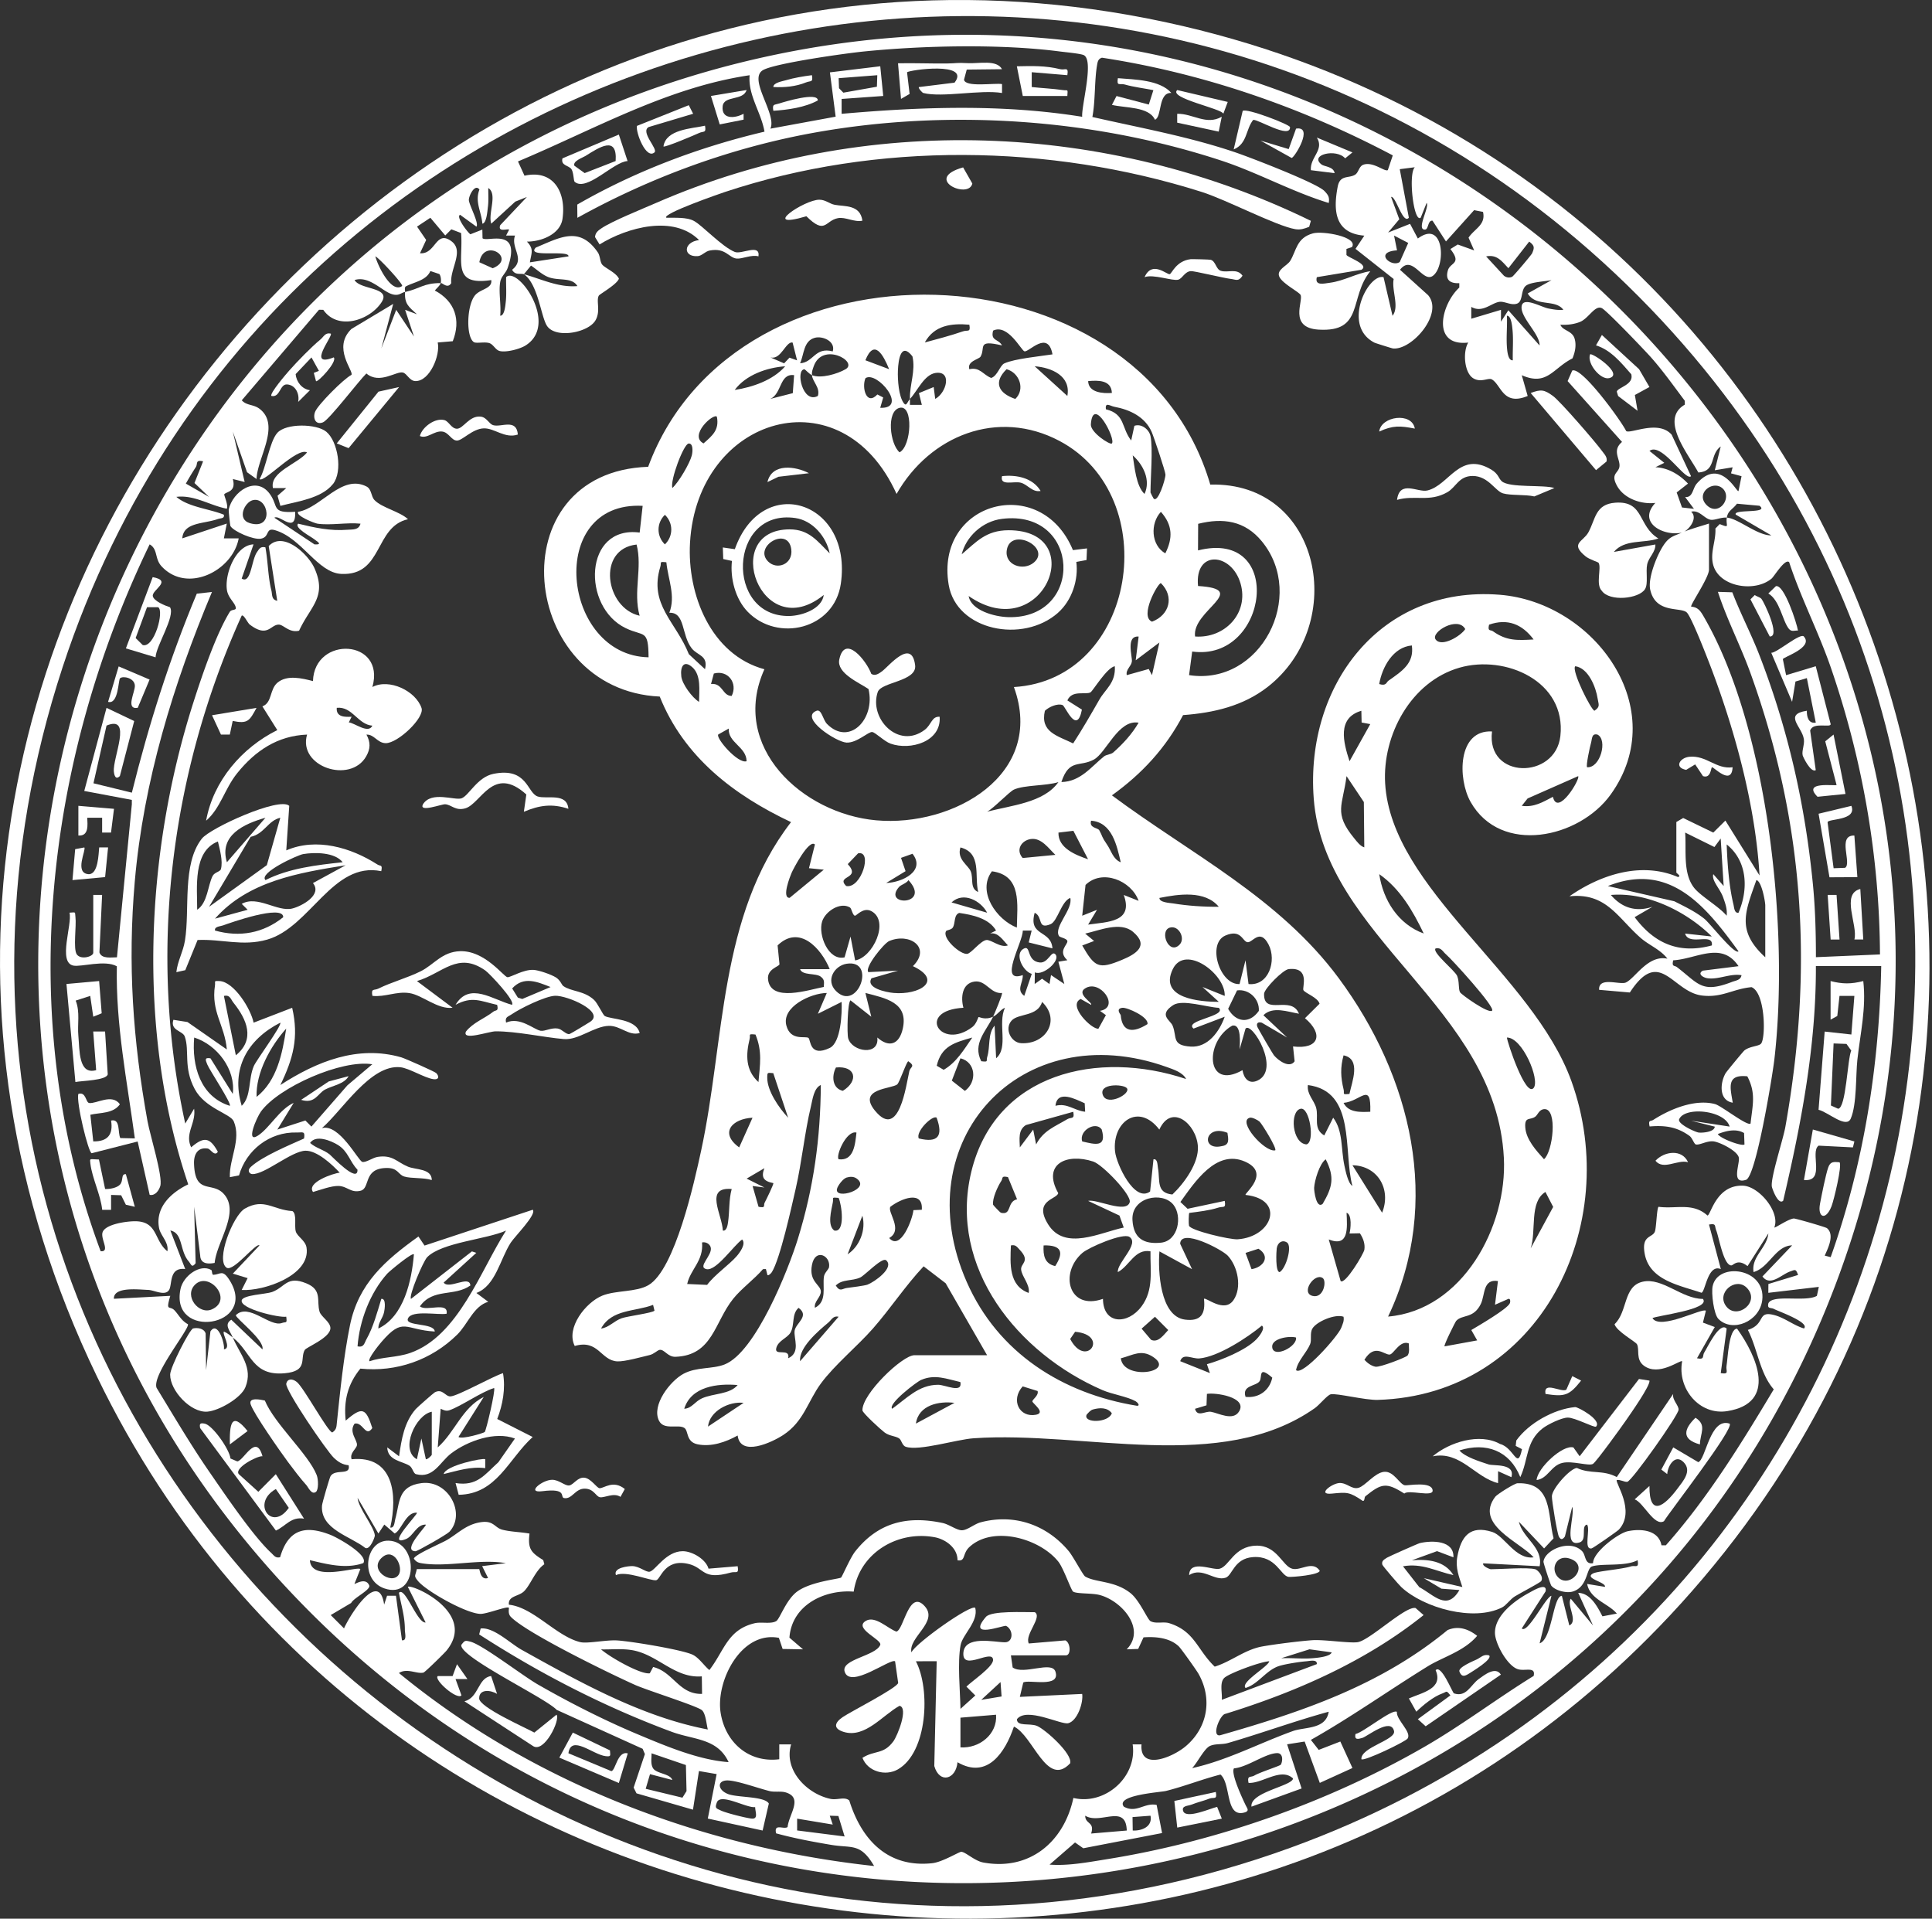
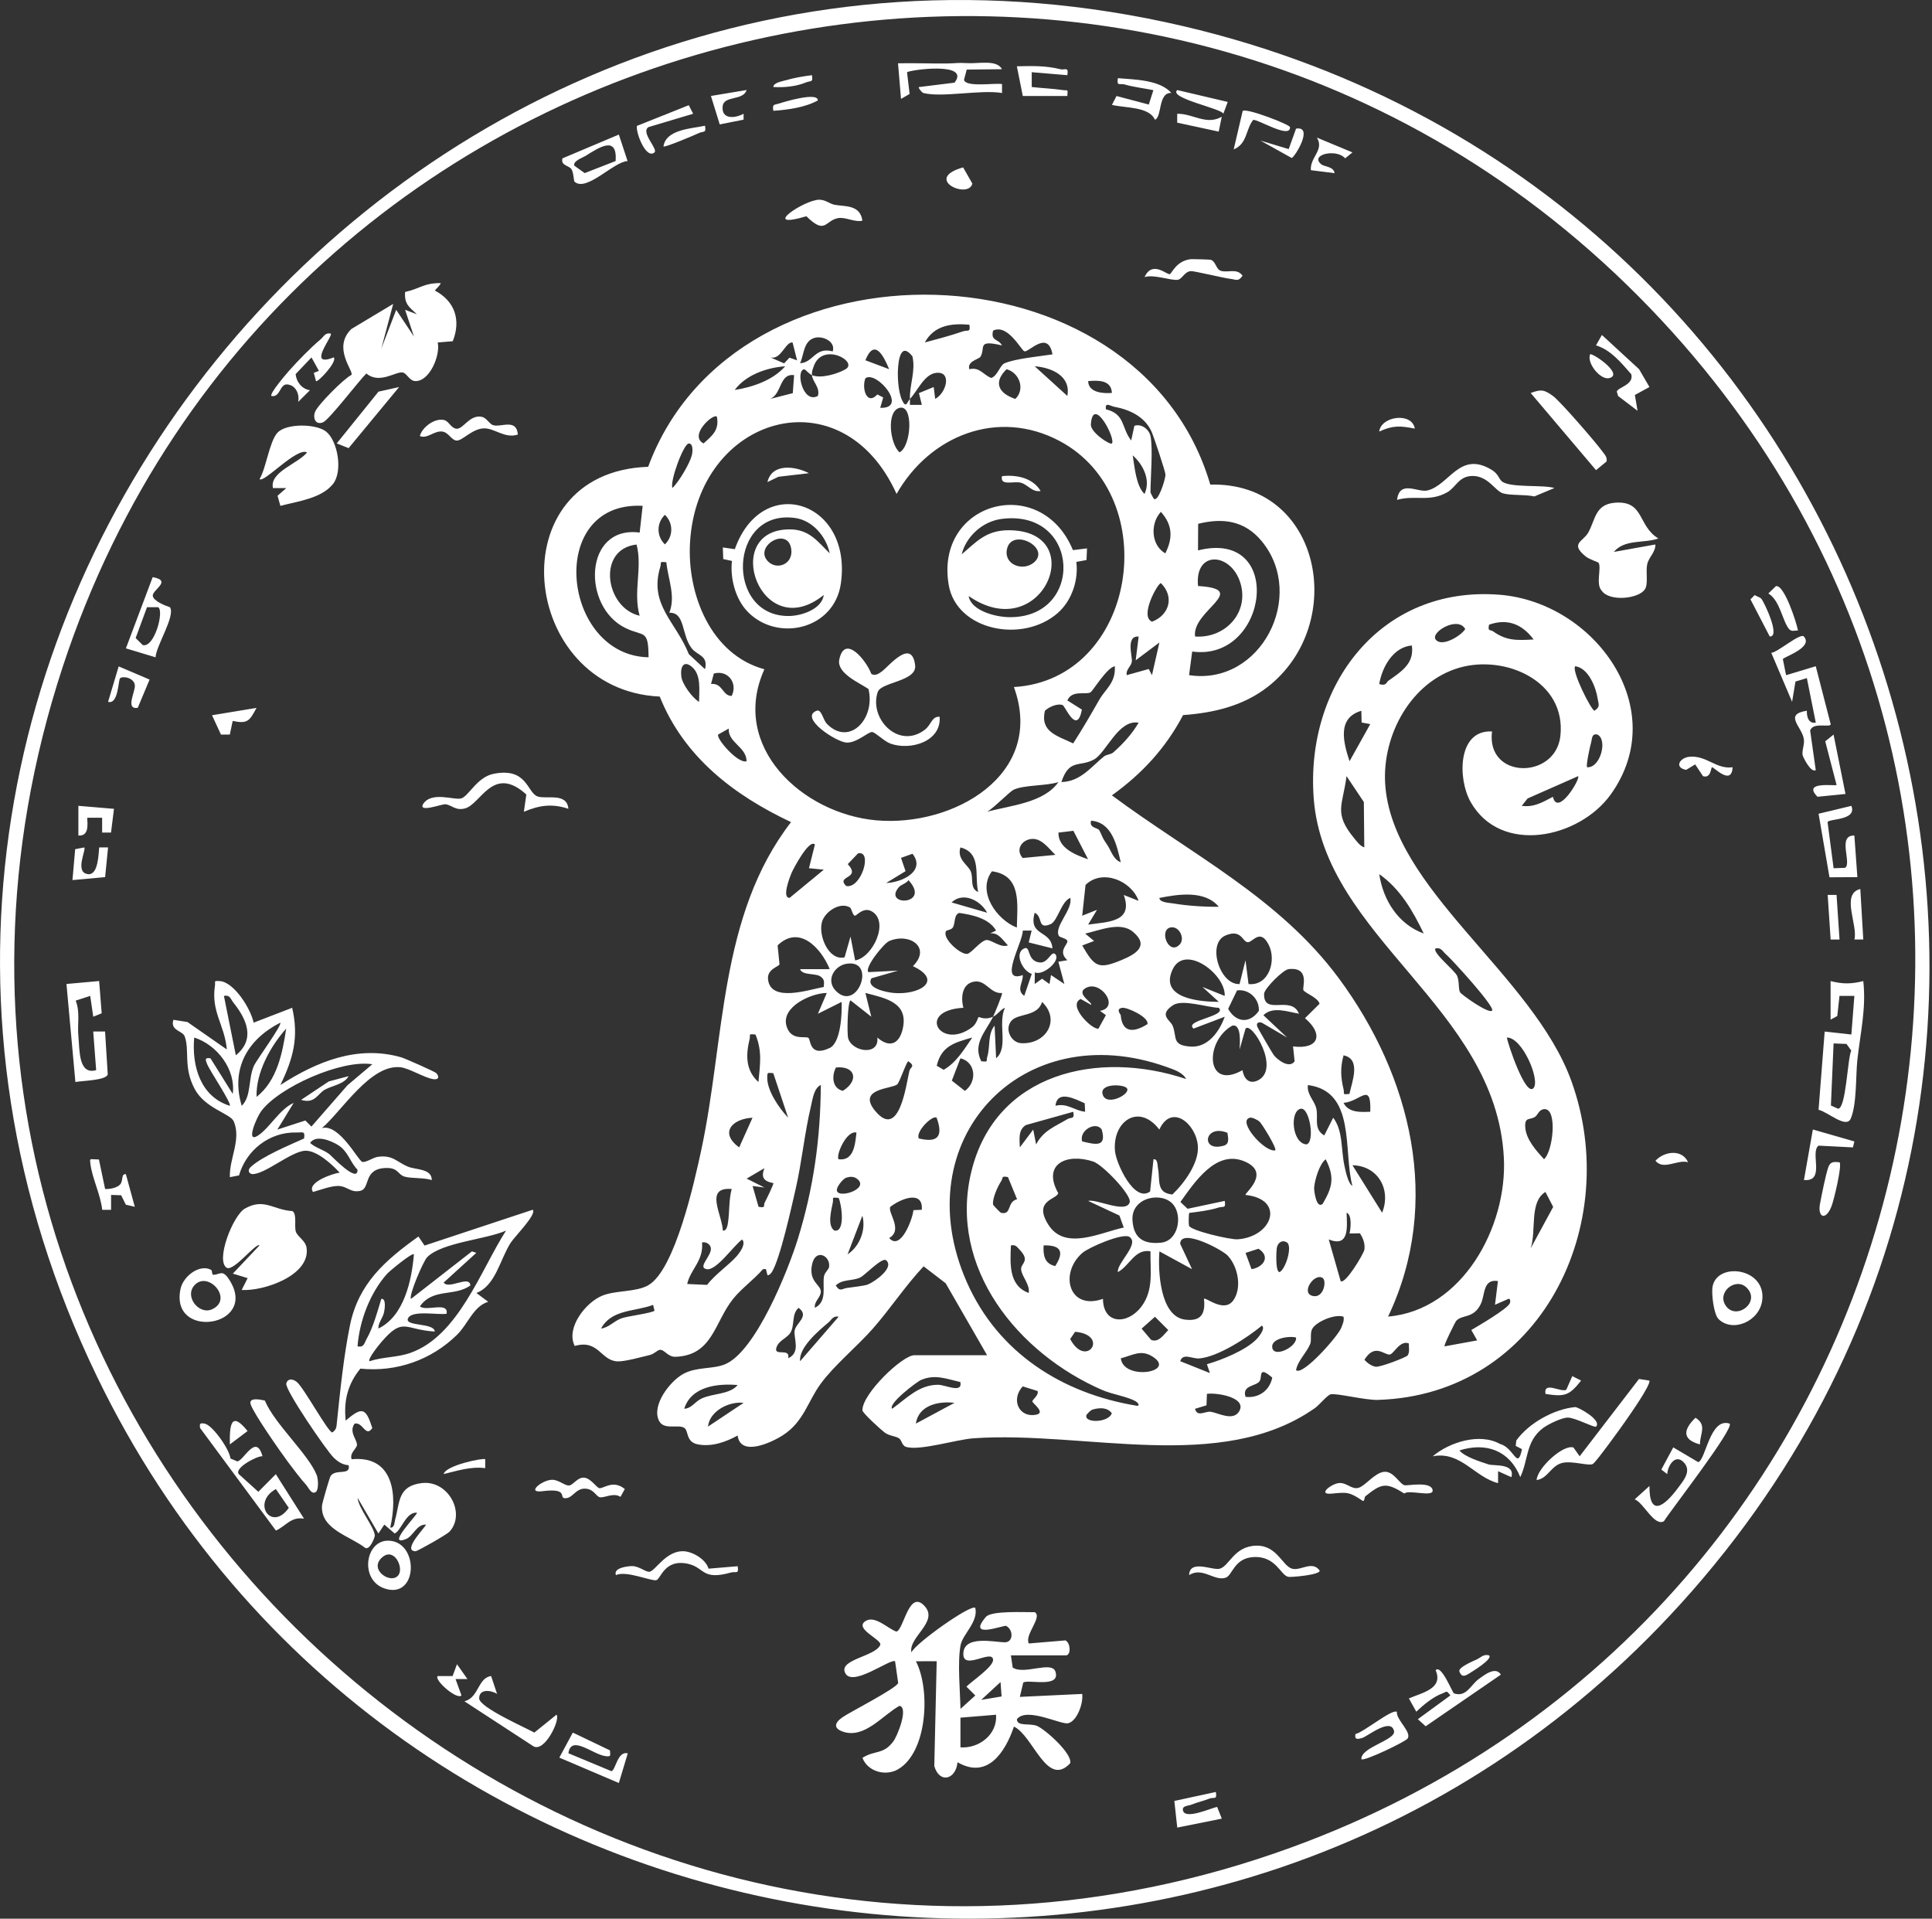
<svg xmlns="http://www.w3.org/2000/svg" width="431" height="428" fill="none">
  <rect width="100%" height="100%" fill="#333333" stroke="none" />
  <g fill="#fff" clip-path="url(#a)">
    <path d="M374.983 357.704c-102.013 112.62-287.42 85.7-353.33-50.599C-56.682 145.131 89.847-34.857 263.96 5.831 422.103 42.78 485.317 235.894 374.983 357.71v-.006Zm-6.758-288.839C257.44-46.425 63.605-2.345 13.986 148.77c-54.938 167.326 109.142 323.29 273.978 263.375 143.018-51.99 186.593-232.621 80.261-343.28Z" />
-     <path d="M61.597 351.635C-45.033 233.515 17.81 45.451 171.832 12.436c156.779-33.605 293.913 119.855 238.551 271.678-53.269 146.086-244.01 183.579-348.792 67.514l.006.007ZM241.42 26.051c-.206-2.497 2.796-12.952.225-13.807-.987-.331-3.876-.59-5.201-.762-13.158-1.716-30.471-1.332-43.715 0-4.128.417-19.406 2.557-22.401 4.095-3.69 1.894 3.074 9.852 1.531 13.125l14.562-2.677-1.278-9.885 11.23-1.359.662 6.626-9.282.663v3.319c17.902-1.57 35.857-2.2 53.667.662Zm133.835 92.751c-4.122.914-10.084-2.22-5.963-6.619-3.055.371-6.917-.895-8.521-3.744-1.643-2.915.431-2.849.517-4.505.086-1.656-1.683-3.445.563-5.353l-12.138-13.57 1.027-2.345c2.081-.96 10.886 11.138 12.045 13.503 1.087.636 7.162-2.57 10.137.795l4.32 9.256c-1.219 1.239-6.586-7.686-9.269-5.632l3.306 2.657-1.981.981c2.836.112 5.36 1.636 7.268 3.65l-2.524 1.975 1.186 3.352 2.67.305-1.974-2.637c1.769.166 1.623-1.888 2.617-3.015 5.267-5.969 8.898 2.087 9.295 1.677l.676-3.307-2.345-.636.357-1.351-3.975.656 1.319-5.294c-2.551 1.815-.928 5.532-4.996 5.797-2.166-4.035-8.746-11.826-3.015-15.132v-.862c-2.444-3.246-4.849-6.652-7.546-9.693-1.451-1.63-9.819-10.382-10.945-10.958-1.551-.802-2.975 2.312-4.916 3.067-1.412.55-2.856.69-4.353.623.536 1.372 2.656 1.292 3.18 3.12.424 1.452.093 3.028-.484 4.387-4.379 2.193-5.625 6.241-11.309 3.75l1.318 4.631c-5.499 2.28-5.864-2.412-7.957-3.677-.822-.497-2.392.788-4.161-.258-2.047-1.213-2.385-5.95-1.14-7.978-8.288.935-6.075-8.513-1.994-12.27v-.98c-2.047.086-3.18-.703-2.544-2.863.543-1.828 3.174-1.391.556-4.75l1.637-1.014 3.67 1.319-1.258-2.843c1.331-2.014 3.895-2.849 3.226-5.75l-1.987-.385-6.275 6.977-2.994-4.625c-1.08-.152-.875 1.908-1.644 1.974-2.133.186 1.041-5.061.325-5.95l-1.325 3.307c-1.57 1.199-2.822-9.773-1.312-11.257l-3.359.43 2.027 10.827c-1.351 1.577-2.888-4.903-3.962-4.631l1.829 4.975-2.498 2.969 4.903-1.942 1.736 3.273c5.93-4.399 6.294 6.202 3.339 8.328-2.286 1.644-4.532-4.949-7.321-1.358l6.254 5.652c3.585 4.14-3.69 12.403-7.864 11.893-.212-.027-3.869-1.18-4.061-1.273-7.434-3.796-1.385-15.523 2-14.615l2.001 8.606c1.604-2.02-.251-5.678.259-8.202l-8.514-6.725 1.968-2.948c-6.559-.53-6.983-5.513-5.943-10.92.53-2.762 2.498-1.768 3.922-2.702.742-.49.841-1.862 1.802-2.2 2.173-.775 4.804 1.663 5.46 1.2l1.106-3.28c-20.241-10.707-42.165-18.313-64.877-21.792-.835.259-.954.848-1.086 1.604-.61 3.478-.365 8.01-1.054 11.62 10.667 2.432 21.513 4.367 31.895 7.892 3.28 1.113 18.141 6.83 19.87 8.62.848.88 1.173 1.378.967 2.67-8.195-2.498-15.861-6.792-23.99-9.462-28.676-9.421-61.061-11.561-90.75-6.228-18.478 3.32-36.513 9.925-52.878 19.002l-.033-2.955c12.953-7.453 27.211-12.833 41.774-16.265-.729-4.313-3.717-8.13-3.313-12.589-18.392 2.71-34.771 12.145-51.679 19.228l1.451 3.186c6.54-1.464 9.349 3.803 8.474 9.647-.51 3.425-4.783 5.088-7.937 5.049 1.63 1.702 1.007 2.517.669 4.63l8.607-1.33c.231-1.538-9.601.397-7.282-1.969 5.367-2.226 9.733-4.896 13.827 1.08.544.796.458 2.015.948 2.684.556.762 3.154 1.822 3.757 3.18-.405 1.259-4.287 3.439-4.479 3.776-.663 1.153.477 3.44-.762 5.54-1.577 2.69-8.646 4.074-10.707 1.344-1.431-1.901-2.007-9.408-5.241-11.654 3.956 1.087 7.666 3.001 11.926 2.644-1.179-1.995-4.048-1.153-6.327-1.948-1.491-.524-2.723-1.77-4.022-2.624l-1.577 1.922c-.848-.232-1.948.284-2.637-.994 3.088-2.405-.397-4.83.656-7.62h-2.001l.683-1.325c-.365-.285-2.571.683-1.994-.987l5.956-6.3-2.597 1.04-5.354 4.909c-.768-2.26 1.464-6.612-.662-7.944-.02 1.405.099 2.816-.086 4.227-.113.822-.279 3.61-1.233 3.724-.225-2.69-1.722-4.91-.656-7.606-1.013-1.432-2.411 1.437-2.358 2.358.066 1.107 2.332 5.181 1.682 5.91l-3.644-2.643c-1.007.496 1.862 4.127 2.306 4.346l2.664-1.047.039 1.928c.988.994 8.872-2.69 5.586 6.685-.378 1.08-1.385 1.77-1.624 3.008-.424 2.253.232 5.221-.019 7.586.98.053 1.159-2.365 1.238-3.054.212-1.849.034-3.71.087-5.552 2.597-2.498 11.892 10.534 4.319 15.258-1.292.809-4.419 1.624-5.83 1.206-.881-.265-1.365-1.484-2.273-1.756-1.073-.318-2.888.14-3.425-.212-1.776-1.16-1.597-8.255.298-10.468 1.233-1.431 3.863-1.431 3.591-3.366-8.931 1.352-6.201-4.227-6.731-10.494l-2.173-.829-1.359 1.372-3.319-3.949-2.975 1.974 2.04 2.975-1.384 2.968c3.531.299 3.492-5.28 7.003-2.69 2.949 2.174-.351 6.149-.026 9.35-.795 1.324-1.895-.027-2.346-.027.12-.57.053-1.524-.311-1.995l-2.001-.675c-.921 2.153-3.604 2.418-5.532 3.465-.285.364-.086.801-.113 1.192-.927.206-1.338.934-2.796.544-2.299-.617-5.148-4.228-8.467-3.187 1.245 2.226 8.275 1.53 5.996 4.982-2.664 4.042-9.746 6.34-12.98 1.657l-.954-.014-17.226 20.201c1.12 1.24 2.624.842 4.015 1.935 4.704 3.697-.59 10.965-.722 15.623l-2.12-1.517-3.174-9.077 2.644 11.256-2.644-.662c.802 2.908-1.418 2.783-1.901 3.399-.133.165.947 2.372.563 3.226-3.803-.735-7.248-3.133-11.257-2.643 2.69 2.292 7.302 2.643 10.594 3.975.2.895-.689.742-1.325.967-3.187 1.127-7.679.676-7.944 4.314l9.932-3.3-.656 3.306h3.306c-1.332 7.215-11.462 12.377-17.18 6.255-1.623-1.736-.788-3.83-2.683-4.923C9.898 170.023 3.339 227.89 22.454 279.112c2.16.172 0-2.624.41-4.154.517-1.941 5.698-2.597 7.54-2.531 4.81.172 3.95 4.306 6.937 6.692.358-1.988-1.517-3.485-1.842-5.129-.934-4.644 2.677-7.977 6.493-9.799-11.415-33.723-9.666-73.688 1.147-107.492 1.861-5.823 5.015-15.165 8.129-20.227.345-.557 1.358-.318 1.338-.802-.033-1.12-1.676-2.173-1.974-4.008-.576-3.578 1.928-10.071 5.923-10.23l-2.637 7.626c2.08 1.305 2.16-4.081 3.4-5.877.542-.782.774-1.318 1.887-1.086.577 3.067.577 6.625 1.332 9.6.232.921-.02 2.067 1.312 2.325l-1.902-12.204c3.254-3.445 8.819 1.835 10.197 4.916 2.882 6.447-.92 8.507-3.419 13.96-2.213.537-3.465-1.358-4.538-1.358-1.862-.007-2.458 3.021-6.453 0-.53-.404-1.359-2.345-1.822-1.994-15.921 35.221-20.917 75.325-12.589 113.289l1.975-3.306c.49 3.233-2.147 5.519-.65 8.606 2.783-2.352 4.128-2.345 5.95 1.001-.755 1.146-1.584-.63-2.292-.729-2.253-.318-3.081 1.372-3.022 3.339.212 7.156 4.055 3.883 6.672 6.825 3.638 4.094-1.636 10.647-2.067 15.351-1.51.291-3.154.225-3.227-1.63l-1.351-10.899.331 12.595c-.888 1.146-.954.278-1.57-.437-2.047-2.405-1.206-6.275-4.068-6.858l3.313 8.6c-3.69-.444-2.83 3.446-3.611 4.678-.895 1.424-3.34 0-4.685-.027-1.875-.039-7.725-.834-7.612 1.981l12.582-.656c-1.087 3.697-.153 2.021 1 3.3.98 1.087 1.47 2.233 2.942 3.034.298 1.167-8.156 11.403-6.99 14.212 3.843 6.294 7.586 12.681 11.78 18.75 3.372 4.877 9.693 14.258 13.768 18.035.649.603.934 1.212 2 .974 1.756-6.056 5.407-7.302 11.27-4.969 1.57.622 8.488 4.439 7.289 6.281-3.87 1.364-8.05.265-11.92-.656.246 5.009 10.535 1.298 11.257 1.987l-1.318 3.306c.112.126 2.497-1.57 3.3.345.403.961-3.526 2.809-4.023 3.909l-4.571 2.703 2.968 2.968c1.411-3.167 7.812-13.224 8.951-5.293l.656-1.988h1.981l1.338 9.938c1.166.153.65-1.563.65-2.352.013-2.948-.809-5.413-1.319-8.242 1.345-1.517 4.095 6.877 5.95 6.619l-3.969-7.944c.789-.735 15.597 5.738 8.607 14.245-.47.57-4.77 4.79-5.115 4.876-1.504.378-3.624-1.086-5.48.1 29.822 24.507 67.634 38.911 106.008 43.052-3.047-5.194-4.902-3.942-9.527-4.711-4.141-.695-8.289-1.471-12.337-2.577-.55-2.306 1.67-.808 2.558-1.398.318-2.915 3.518-6.513-.385-7.725-1.106-.345-2.497-.02-3.657-.312-2.537-.642-6.639-2.133-8.964-2.352-2.763-.252-2.763 2.034-.305 3.008 2.14.842 8.183.464 9.13 2.134l-1.385 6.016-12.23-2.671 1.974-9.918-3.949-.682-1.331 8.619-12.595-3.644-.643-1.278 2.511-7.48-.504-1.18-19.18-8.686c-2.498-2.677-21.825-11.84-21.268-14.496.801-1.021.828-1.008 2.014-.716 2.67.656 11.621 7.573 15.013 9.521 6.937 3.988 14.709 7.944 22.083 11.045 6.288 2.637 13.768 5.83 20.519 6.307-2.524-5.38-7.738-4.923-12.747-6.784-15.1-5.612-29.404-12.986-42.9-21.706l.331-1.318c2.909-.345 6.539 3.299 9.156 4.757 13.019 7.248 26.8 14.96 41.522 17.77-.304-1.153-.47-3.578-1.318-4.307-1.113-.947-12.218-4.432-14.908-5.632-5.499-2.458-24.222-11.561-27.727-15.192-.749-.775-.331-1.921-.437-2.027-.405-.398-4.797 1.365-6.288 1.371-3.061.007-12.065-5.022-13.973-7.328-1.034-1.252-.577-1.073-.272-2.663h13.914c.139 0 .225 2.577 1.981 1.981l-1.319-2.644 5.294-.656c-5.784-1.053-13.178.988-18.883 0-.775-.132-1.179-.357-1.636-1 0-.822 5.97-3.386 7.182-4.068 2.597-1.451 4.439-3.644 7.891-4.095 2.743-.357 2.942 1.239 4.638 1.69 1.842.484 4.167.517 6.082.868-.418 3.419.331 4.227 3.061 5.916l.245.928c-2.027 1.371-3.114 4.697-4.572 6.069-1.232 1.153-3.557.967-3.332 2.955 5.466.563 10.561 7.043 15.901 8.341 1.623.391 5.777-.53 8.269-.371 3.074.193 14.145 2.008 16.729 3.141 1.464.643 2.59 2.451 3.823 3.465 3.385-4.399 4.035-8.991 10.09-10.442 1.504-.358 3.638.232 4.824-.477.801-.477 2.193-4.77 4.671-6.592 3.081-2.259 9.395-2.796 9.799-3.127.252-.212 2.047-4.433 3.134-5.804 5.148-6.513 11.641-8.03 19.505-6.367 1.445.304 3.134 1.623 4.294 1.623 1.245 0 2.756-1.378 4.16-1.756 7.487-2.014 14.782.51 19.705 6.433.987 1.193 3.167 5.347 3.644 5.632 2.272 1.391 6.618.881 10.163 3.75 2.001 1.623 3.73 5.811 4.399 6.202 1.14.675 2.909.072 4.174.463 5.745 1.789 6.222 5.917 10.171 9.7 3.663-1.126 6.718-3.796 10.567-4.492 2.829-.51 8.282-1.193 11.184-1.405 2.644-.192 8.772.782 10.316.405 2.895-.709 10.607-8.15 12.754-7.573l1.782 1.563c-12.833 10.303-28.516 17.18-44.212 22.03-1.179.119-3.22 5.121-1.186 4.784 18.366-5.248 35.798-11.144 50.745-23.468 2.425-1.04 4.684-.219 6.599 1.285-2.922 3.452-7.652 4.718-11.065 6.825-8.705 5.38-17.1 11.349-26.031 16.385l1.749 2.232 4.823-1.868 2.704 5.91-7.282 3.319-3.379-9.222-3.915.616 3.233 9.852-11.177 4.055c-.431-3.227 9.182-4.625 9.262-6.288-2.677-2.524-6.838 1.166-9.918.987-.365-1.762.45-1.139 1.305-1.643 1.245-.735 5.711-2.153 5.883-2.418.418-.663.643-2.664-.907-2.577-2.677.139-6.533 3.127-9.535 3.398-.768 1.094 1.929 6.818 2.604 8.216.358.742.948 1.318-.351 1.65-4.253 1.086-2.849-6.42-5.267-8.488-4.075 1.041-8.077 2.637-12.151 3.658-1.206.305-11.376.914-9.408 3.505 2.782 1.557 4.611-.954 7.321-.385l1.212 6.275-17.577 3.392-1.842-1.292-5.678 4.936c4.068.325 8.606-.53 12.721-1.193 24.481-3.909 49.552-12.754 70.959-25.11 8.374-4.837 16.093-10.714 24.309-15.782.516-2.173-1.908-1.02-3.479-1.491-2.391-.715-5.128-5.751-5.154-8.09-.047-3.955 4.472-7.274 7.632-8.971.802-.43 4.088-2.451 3.664-.311l-5.313 8.269c1.311 1.265 5.333-7.03 6.618-7.282l-2.637 10.601c2.803-.908 2.982-10.581 4.963-10.587l1.663 6.605c2.041-.974-.669-4.558.331-5.963l4.956 5.97-3.299-7.282c2.743.08 4.28 3.081 5.399 5.234l3.214-.609c-1.902-2.273-5.996-3.174-6.619-6.612l3.968.649c.285-1.08-4.77-1.855-2.663-2.988.987-.53 6.281-.908 8.408-1.564 1.073-.331 1.875.544 1.537-1.404-2.71 1.484-8.004.662-10.183 1.404-1.306.444-.902 4.651-4.373 5.619-1.352.377-3.817-.245-4.698-1.339-.179-.218-1.775-5.068-1.742-5.346.285-2.591 5.877-5.122 8.606-2.352.915.927.517 3.034 2.458 2.683-.033-2.445 5.612-6.692 7.779-7.136 2.961-.609 6.85-.252 7.48 3.154h.974c9.401-10.594 16.822-22.686 24.077-34.791-3.127-3.557-3.604-9.017-5.778-13.264 4.075-1.278 1.935-4.353 5.904-3.299 2.325.616 4.339 2.305 6.612 2.981 1.404-1.338-5.85-3.882-6.639-4.32-.742-.41-1.616.053-1.298-1.298.987-2.081 8.321-.192 10.819-1.657l.431-2-11.264 1.325.014-1.968 6.618-2.014c-.503-1.431-.649-1.166-1.762-.782-1.941.662-4.432 3.465-6.182 1.113l6.626-6.937c-3.737.086-5.095 4.963-8.607 5.956-.549-3.432 2.982-5.366 3.3-8.613l-4.645 7.288c-2.246-1.762-3.147-.145-3.63-.159-1.749-.053-2.743-6.294-3.346-7.785-.431-1.06.073-1.623-1.623-1.325l2.643 9.932c-2.961-1.226-3.458 5.155-4.333 5.28-4.744-1.643-11.475-2.696-12.628-8.573-.855-4.373 1.736-3.611 2.253-5.095.331-.947.41-5.168.814-5.506 3.936.537 7.593-1.033 10.913 1.948.742-.066 1.914-6.89 7.93-6.658 3.572.139 8.348 5.916 6.977 9.322.159.178 3.2-1.948 4.366-2.001.385-.02 7.096 1.908 7.388 2.16 1.755 1.49.218 4.465-.504 6.122l1.325.337c7.401-20.77 10.859-42.866 11.277-64.929h-14.576c.066 17.71-3.273 35.188-7.295 52.341-1.113 1.067-2.451-2.677-2.531-3.147-.311-1.948 2.491-10.409 3.008-13.278 6.255-35.088 4.333-67.646-7.745-101.184-2.213-6.155-5.267-11.986-7.295-18.207l3.214.099c1.835 4.784 4.233 9.329 6.082 14.119 6.4 16.577 10.163 33.313 11.899 51.043.524 5.347.669 10.853.669 16.233l14.292-.617c-.113-21.764-3.883-43.456-10.966-63.995-2.749-7.971-6.672-15.497-9.295-23.507-.928-.882-3.32 3.16-3.929 3.67-3.737 3.127-11.608 1.875-12.993-2.981-.795-2.79.616-5.314.471-8.196l.96-.987c2.432.967 1.299.371 1.584-1.445 2.597.212 6.784 4.009 9.938 3.969l-7.944-4.638c-.643-1.312 7.659-.139 5.294-1.974l-5.022-.457c-.994 1.312-2.021 1.543-2.266 3.1-1.292-.106-2.63.603-3.565.484-1.424-.185-2.544-2.266-4.386-1.802 1.69 1.537-.795 4.366-1.987 4.631 1.596-.702 4.22-1.424 5.963-1.988v10.27c0 1.815-4.241 7.898-3.969 8.269 1.517.112 2.094 1.007 2.783 2.199 14.596 25.137 19.081 70.416 15.762 98.846-.411 3.538-4.082 26.091-6.321 26.813-3.399 1.094-1.365-3.518-1.597-4.922-.245-1.524-4.32-3.538-5.724-3.664-1.405-.126-2.942.834-3.81.709-.484-.073-.782-1.425-1.497-1.942-2.823-2.02-5.44-2.365-8.872-2.087-.338-1.55.199-1.066.848-1.484 3.75-2.405 9.276-4.697 13.748-3.505 1.405.378 7.301 5.056 7.924 4.327.424-4.015 1.279-6.718-.729-10.522-4.704-.496-3.809 2.478-3.246 5.884-3.154-.517-2.829-4.433-1.597-6.573.212-.371 3.936-4.876 4.194-5.081 1.232-.981 3.273-.908 3.744-1.557 1.053-1.445.914-11.31-2.147-12.562-4.187.384-6.612 2.425-11.091 1.862-6.593-.829-9.362-10.946-16.06-.67l-6.851-.596c-.192-3.028 4.598-1.047 5.936-1.623 2.067-.895 4.916-6.235 9.296-5.327-1.584-2.067-4.075-2.975-5.97-4.631-5.194-4.559-7.659-10.124-15.888-9.283 6.97-4.856 16.034-7.791 24.177-4.306.934-.119-.325-.848-.325-1.001v-11.263l1.524-.894 6.718 3.253 2.697-2.677 7.619 12.244c-.894-15.325-5.327-31.842-10.766-46.213-.822-2.16-4.36-11.343-5.453-12.436-1.319-1.318-6.97.345-8.169-5.108-.583-2.664 1.669-8.203 3.286-10.349 1.173-1.551 2.133-1.65 3.876-2.418l-.046.033ZM195.71 16.776l-8.619.662.079 2.24.967.994 7.487-1.326.086-2.57ZM312.259 58.45l1.895-4.26-3.16-1.643.662 3.3c-5.273.344-1.252 3.915.603 2.596v.007Zm25.131 3.246c.298-.165 4.24-4.823 4.399-5.187.59-1.339.51-1.736-.649-2.617l-4.638 5.936c-1.471-1.537-2.511-3.12-4.969-2.63l3.969 4.306c.536.424 1.285.537 1.888.2v-.008Zm-230.455-3.2 2.982 1.345c5.459-2.232-1.968-6.937-2.982-1.345Zm-17.24 5.307c.405-.291-5.107-6.26-5.955-6.618.404 1.775 3.498 8.4 5.956 6.618Zm256.407-1.311c-1.457.304-4.651.41-5.698 1.252-1.212.967-.569 3.511-2.007 3.995-1.279.43-2.657-.517-3.803-.417-1.829.165-3.856 2.603-6.374 1.132v2.644l6.626-1.98v2.636l1.643-2.538 6.963 7.845c.126-2.577-4.571-6.466-3.962-8.911.477-1.922 4.327.344 5.923.662 1.113.219 2.207.411 3.346.292-1.815-2.465-6.142-.57-7.944-3.644l5.294-2.968h-.007Zm-8.619 17.875c-.06-2.279.165-4.591-.073-6.877-.073-.682-.265-3.114-1.239-3.054.106 2.497-.212 5.061.053 7.56.066.642.291 2.49 1.259 2.371Zm-292.178 22.54c-1.802-.397-1.126.55-1.636 1.312a60.162 60.162 0 0 0-2.207 3.657l5.175 2.968-3.253-3.1 1.928-4.844-.007.007Zm339.06 6.122c-2.107-2.107-6.288.987-3.638 3.637 2.65 2.651 5.744-1.53 3.638-3.637Zm-1.902 79.917-6.533-3.227c.305 3.849-.556 8.997 1.961 12.277 1.438 1.868 5.559 4.194 7.302 6.274.165-1.484-.318-2.796-.809-4.154-.689-1.908-2.603-3.69-2.173-5.115l2.313 2.644-.663-10.594-1.405 1.901.007-.006Zm5.373 14.655c2.213-5.154 2.054-11.475-2.637-15.232.153 4.241.511 9.296 1.511 13.397.159.663.192 1.994 1.126 1.835Zm.007 8.613c-7.242-9.958-15.292-20.095-29.146-14.562l14.815 3.392c2.306 1.173 4.658 2.272 6.698 3.902 1.286 1.027 6.719 8.083 7.633 7.268Zm5.963 1.332v-11.594c0-.756-.795-5.407-1.981-5.632-2.577 7.275-4.433 11.316 1.981 17.226Zm-11.926-4.644c-5.632-5.579-14.45-9.952-22.52-9.263 2.504 2.915 5.598 3.843 9.269 2.644l-3.962 2.305c4.366 5.857 9.872 8.296 17.22 6.308.391-3.001-5.135.245-5.963-2.644l5.963.65h-.007Zm5.963 6.625c-3.783-5.665-9.322-1.61-14.576-1.312-.365 1.524.278 1.087.841 1.524 4.837 3.704 5.499 5.917 12.264 3.3.835-.325 1.948-.378 2.133-1.504-2.55-.431-5.134 1.047-7.612.675-.934-.139-2.313-.96-1.014-1.689l7.957-.994h.007Zm-1.988 35.778c-1.04-3.651-9.978-4.552-11.256-1.643-.458 1.04 3.63 2.895 4.359 2.975.842.092 3.498-.1 3.585-1.319l-5.294-1.325 8.606 1.312Zm3.22 1.438c-1.828-1.061-3.995-.484-5.863.225.57 1.053 5.499 2.816 5.956 2.319l-.093-2.544Zm-175.469 95.301c.02-2.75-2.657-4.691-5.135-5.142-8.341-1.53-16.789 3.604-18.021 12.145-6.593-.517-13.821 3.041-14.338 10.269l3.028 2.597-4.545-.079-.835-2.478c-8.394-1.63-14.079 9.607-13.006 16.65 1.014 6.625 6.241 11.29 13.092 10.428v-3.319l2.644.007c-1.729 5.678 3.472 11.031 8.779 12.151 1.557.324 3.12-.563 4.194.358 2.749 8.825 8.626 15.053 18.498 13.993 2.319-.252 6.042-2.591 6.513-2.545 1 .093 2.948 2.034 4.896 2.392 10.356 1.888 18.001-4.631 20.088-14.404 7.017 1.69 14.298-4.664 13.218-11.945h1.981c-.49 5.943 6.924 2.935 9.945.338 4.824-4.148 5.89-10.509 2.79-16.047-.458-.822-3.909-5.672-4.433-6.169-2.027-1.928-5.194-2.199-7.858-2.001l-1.192 2.584-2.558.086c4.4-4.531-1.126-10.859-6.082-12.131-1.736-.444-5.062-.212-5.877-.749-.444-.298-2.133-5.207-3.279-6.658-4.141-5.214-14.596-8.156-19.85-3.286-1.637 1.517-.782 3.279-2.67 2.955h.013Zm133.994 3.809c2.643 2.71 7.255-2.769 2.491-4.207-2.902-.875-4.293 2.359-2.491 4.207Zm-191.04 22.09c-6.088.497-9.852-4.943-15.669-5.864-2.253-.358-4.538-.099-6.798-.152 1.809 1.636 8.812 5.658 10.866 5.333l.749-1.404c4.512 1.106 5.751 6.135 10.912 6.002l-.053-3.915h-.007Zm140.514-5.354-4.943-.682-6.314 1.994c2.292-.106 4.651.186 6.944 0 .901-.073 4.001-.318 4.313-1.305v-.007Zm-13.914 1.988c-1.928.079-8.692 2.597-9.945 3.631-1.252 1.033-.483 3.531-.656 4.969l21.195-7.957c.166-1.14-1.57-.703-2.299-.643-1.543.119-4.816.623-6.201 1.086-2.842.961-4.585 4.035-7.388 4.864-1.225-1.253 5.056-4.738 5.294-5.95Zm13.251 11.257c-7.566 2.073-14.96 4.79-22.493 6.983-1.299.377-2.79.106-3.989.649-1.292.583-2.842 3.797-3.988 4.949 7.864-1.736 15.006-5.585 22.52-8.281 2.61-.935 7.347-.312 7.95-4.3Zm-152.36 17.193 8.19 1.981.914-1.471-.139-5.811-7.666-2.617c.02 1.067-.252 2.352.325 3.313.755 1.265 3.823 1.186 4.306 2.637l-4.976-1.299-.96 3.267h.006Zm24.415 4.081c-1.861.278-7.698-3.207-8.533-1.06-.524 1.352-.12 1.338.835 1.802 1.119.55 5.479 1.65 6.817 1.809 1.676.205.895-1.418.881-2.551Zm18.558 1.981-1.914-.06.662 1.975-7.944-1.319v2.631l10.594 1.345-1.391-4.572h-.007Zm64.34 3.247c-.185-6.076-5.883-1.253-9.269-3.307 0 1.948 2.174 1.319 1.319 3.976l7.95-.669Zm5.294-3.307-4.008.305.046 3.002c2.034.092 4.453-.862 3.962-3.307Z" />
    <path d="M98.309 63.148c-.113.53-.94 1.192-1.312 1.656 4.519 2.398 5.87 6.605 4.009 11.31l-3.36.284c.636 2.763-1.769 8.706-4.989 8.607-1.318-.04-1.822-1.643-2.762-1.901-1.445-.398-5.221 2.716-8.163.205-1.703 1.663-8.288 10.329-9.68 10.899-1.71.695-2.306-1.02-1.749-2.372.643-1.57 6.327-7.308 8.096-8.21.59-.827-4.36-6.035 0-10.249l9.316-5.585-2.644 9.932 3.313-8.607 3.962 5.956-1.974-5.962 2.643.993c-1.822-1.65-2.822-2.319-2.65-4.969 3.366-.742 4.068-1.994 7.95-1.988h-.006Zm121.909 239.18-9.256-16.074-4.916-3.776c-4.088 4.346-7.401 9.428-11.323 13.893-3.432 3.909-8.573 8.13-11.601 12.251-2.915 3.955-3.79 8.474-8.395 11.482-2.61 1.703-9.56 4.923-10.17.113-2.623 1.457-5.843 2.59-8.918 1.967-2.663-.536-1.987-3.001-2.968-3.657-1.365-.914-4.565.603-5.665-1.623-1.709-3.472 2.518-8.865 5.46-10.449 2.941-1.583 6.433-1.007 9.176-2.087 6.897-2.709 14.205-21.069 16.358-28.039 3.512-11.389 5.036-22.354 5.115-34.3-1.563.683-1.842 3.227-2.206 4.744-1.418 5.936-2.021 12.39-3.412 18.452-.921 4.022-3.459 15.583-5.307 18.545-.192.311-.775.848-.987.656l-.338-1.339-.656.02c-1.968 2.279-4.797 4.313-6.646 6.612-4.193 5.215-4.545 12.615-12.846 12.94-1.776.073-2.492-1.716-3.572-1.544-.483.08-1.265.928-2.186 1.146-1.842.438-5.585 1.491-7.222 1.418-3.736-.165-4.207-4.975-9.521-3.438-2.047-4.009 2.459-9.733 6.149-11.224 3.068-1.232 7.5-.742 10.263-2.325 5.963-3.413 10.309-23.196 11.773-29.968 5.354-24.739 3.909-52.42 20.069-73.337-12.767-6.016-23.905-14.543-29.291-28.006-31.432-1.444-36.301-50.082-2.584-51.255 19.598-53.017 109.44-50.599 125.4 3.969 24.793-.636 30.809 31.08 12.814 45.126-5.473 4.267-12.058 5.797-18.883 6.294-3.869 7.361-9.169 13.086-15.874 17.902 17.577 13.086 37.301 22.799 50.618 40.807 16.127 21.804 23.117 49.996 10.992 75.464 16.557-1.411 26.628-20.022 25.826-35.433-1.736-33.598-40.057-49.088-42.416-80.149-1.915-25.176 14.868-47.531 41.456-45.437 21.221 1.676 38.52 25.448 24.792 44.563-7.023 9.772-24.508 13.562-31.252 1.65-2.902-5.129-2.942-16.133 4.777-15.716-1.339 10.727 14.178 10.746 15.252 1.014 1.351-12.211-12.258-18.194-22.52-15.239-10.8 3.114-17.207 15-16.571 25.813 1.392 23.554 32.969 42.582 41.562 66.434 11.515 31.974-6.871 69.985-43.198 71.085-2.816.086-9.23-1.544-10.502-1.246-.801.185-2.478 2.332-3.558 3.094-20.929 14.702-51.268 4.996-76.107 6.712-3.842.265-12.151 2.895-15.126 1.901-.881-.291-.914-1.53-1.543-1.908-.901-.537-2.12-.49-3.194-1.285-.888-.663-4.923-4.366-4.942-4.93-.113-3.644 8.911-12.303 11.581-12.303h16.232l.007.02ZM216.243 72.43c-4.015-.351-7.832.139-9.932 3.962 2.77-.749 5.784-1.53 8.487-2.471 1.074-.378 1.769.344 1.451-1.491h-.006Zm18.551 6.612c-1.02-5.526-5.247-.437-6.248-.67-.709-.165-3.684-6.207-6.996-4.624-.63 2.366 1.186 1.79 1.981 3.306-5.692-1.344-3.624.484-4.784 2.498-.351.61-3.054.994-2.504 2.81 2.358-.537 3.054 1.232 4.876 1.947 1.418-.45 1.948-2.796 2.929-3.246 2.285-1.047 8.023-1.59 10.739-2.014l.007-.007Zm-49.022-.656c.676-2.24-2.233-3.511-4.002-3.034-2.551.689-2.378 3.723-3.286 5.678 3.001-.146 3.3-3.71 7.288-2.644Zm-7.957 1.988-1.001-3.969c-1.537-.298-2.57 3.969-4.955 3.32l3.067 1.325 1.199-1.266 1.683.596.007-.006Zm20.539 1.98c-1.319-3.2-3.326-6.916-5.3-1.993l5.3 1.994Zm4.638 6.633c-.106-3.12 1.318-6.261.556-9.501-2.498-3.187-3.14.523-3.24 3.194-.079 1.94.153 5.797 1.359 7.314.556.729.808-.45 1.331-1 .014.437-.033.88 0 1.318h2.651l-.65-2.624 3.293-1.351.338 2.643c2.544-1.351 3.796-6.314.099-5.79-2.557.364-4.061 4.028-5.731 5.797h-.006Zm-21.864-5.3c1.981.828 5.698-.279 7.506-1.326 2.922-1.702-5.194-6.214-7.122-.61-.239.703-.437 1.14-.378 1.935-.589-.245-1.55-1.311-1.656-1.311-2.081.04-.451 7.805 2.975 5.95.576-1.869-1.219-3.18-1.319-4.639h-.006Zm-5.963-1.981c-4.068.284-8.772 1.908-11.264 5.287 3.996-.63 8.534-2.167 11.264-5.287Zm62.942 6.618c.848-4.459-3.525-6.34-7.282-6.618l7.282 6.618Zm-13.556-5.963c-3.048 2.982-1.756 5.38 1.948 6.633 2.253-2.127.947-5.857-1.948-6.633Zm-47.399 1.325c-3.293-.443-2.696 4.135-5.3 5.294l5.009-1.278.291-4.016Zm19.221 7.282c6.367.265-.762-8.335-3.3-6.606-.881 2.034.193 6.261 2.657 3.631l1.299.67-.663 2.305h.007Zm51.672-3.313c-.119-2.908-3.054-2.835-5.294-2.643.06 2.603 3.353 2.789 5.294 2.643Zm8.613 9.614c.577 2.816 0 9.256 0 12.588 0 .073.57 1.18.669 1.312.941 1.239 2.677-4.22 2.67-5.3 0-.663-2.623-8.507-3.087-9.541-1.504-3.379-4.883-4.95-8.308-5.585-.928-.173-2.134-1.16-1.889.556 4.367 1.1 3.379 4.062 5.639 6.964l.709-3.273c1.596-.577 3.306.854 3.597 2.285v-.006Zm-55.972-6.294c-3.015.755-2.153 8.096-.007 9.925 2.644-1.345 3.154-10.714.007-9.925Zm47.359 7.95c.934-1.02-4.227-10.899-4.691-4.273-.126 1.815 4.32 4.684 4.691 4.273Zm-88.119-5.963c-.742-.888-6.354 4.207-2.975 5.95 1.968-1.743 3.551-3.001 2.975-5.95Zm66.262 60.299c27.389-1.643 33.624-42.47 10.17-54.899-13.768-7.295-28.934-1.212-36.348 11.82-12.224-27.059-44.477-17.379-46.08 10.912-.656 11.522 4.671 24.972 16.597 28.198-7.812 17.266 8.48 32.227 24.932 33.697 17.166 1.537 37.844-10.17 30.729-29.728Zm-76.194-44.398c1.465-1.358 3.876-5.499 4.334-7.261.231-.908.331-2.723-.696-2.664-1.12.067-4.187 8.256-3.638 9.925Zm105.332 1.326c1.425-3.042-.245-6.493-2.636-8.614.424 2.551.728 6.805 2.636 8.614Zm-111.957 2.65c-21.692-1.14-18.041 33.432 1.318 33.783-.053-6.367-1.007-4.538-5.095-6.5-9.838-4.71-9.381-22.977 3.108-21.32l.669-5.97v.007Zm116.595 10.6c1.703-3.379 1.657-6.3-.987-9.262-2.412 2.591-2.219 7.434.987 9.262Zm-111.633-8.599c-1.901 1.835-1.888 4.783 0 6.599 1.902-1.836 1.889-4.784 0-6.599Zm116.94 35.764c15.988 2.438 26.231-17.624 16.246-29.828-3.79-4.631-8.666-5.314-14.225-3.929l-.033 5.93c19.519-4.903 15.716 24.918-1.299 22.56l-.695 5.267h.006Zm-123.26-29.132c-8.945.987-6.984 14.172.682 15.881-1.504-5.34.676-10.7-.682-15.881Zm124.592 20.512c6.619.484 12.058-5.201 10.15-11.806-2.001-6.937-10.302-7.58-9.487.543 11.82.722-1.471 5.512-.663 11.263Zm-117.947-16.557c-1.729-.199-1.047.027-1.338.967-2.624 8.508 3.465 12.258 6.354 19.532l3.604 3.353c.762-3.088-1.676-3.015-2.962-4.651-2.339-2.988-1.418-8.083-4.995-7.938 1.457-3.769-.285-7.427-.663-11.256v-.007Zm110.321 4.651c-.689 0-4.85 7.454-1.974 8.6 3.896-1.464 5.015-5.618 1.974-8.6Zm83.15 12.569c-2.564-3.432-5.837-4.744-9.938-3.3-.378 1.59.318 1.074.868 1.471 3.034 2.173 5.419 2.034 9.07 1.829Zm-21.857 0c1.318 1.802 5.585-.736 6.605-2.313-1.616-3.014-7.798.69-6.605 2.313Zm-66.262-.65c-2.909-.218-1.371 4.446-1.504 5.553-.132 1.106-1.405 1.795-1.14 3.054l4.903-1.371.722 1.371 1.657-7.281-5.287 3.968.656-5.294h-.007Zm60.955 1.988c-4.168.351-6.626 4.797-7.282 8.607 1.617.503 1.564-.391 2.067-.749 3.048-2.147 5.771-3.883 5.215-7.858Zm-160.529 4.843c-1.816-1.61-2.71-.251-2.445 2.061.192 1.709 2.438 4.77 3.962 5.678 0-2.465.53-5.93-1.511-7.739h-.006Zm84.978 17.001c2.061-3.187 3.949-6.453 5.83-9.746 1.392-2.425 3.691-3.756 3.459-7.467-1.796.312-4.89 5.526-5.426 5.824-1.14.63-4.101-.609-5.162 1.802l3.247 2.054c-1.14 5.824-3.697-.801-4.32-1.02-1.179-.418-3.041.424-3.942 1.285-1.08 4.751 2.776 5.552 6.314 7.275v-.007Zm111.997-17.206c-.894.961 3.598 9.879 4.3 9.918 1.359-.914.895-1.404.709-2.67-.377-2.537-2.06-6.864-5.009-7.255v.007Zm-188.177 6.619c1.418-2.862-.848-5.864-3.982-4.996l-.629 2.326c2.65-.245 2.518 2.676 4.611 2.67Zm140.467 3.313c-5.466 1.596-4.015 7.036-2.637 11.256l4.625-8.282-1.928-.357-.06-2.617Zm-49.691 2.656c-4.525-.801-7.215 6.732-9.985 8.229-3.193 1.73-5.499-.258-7.241 5.009 4.286-.073 6.711-3.478 9.514-5.718.543-.43 1.537-.417 2.067-.887 2.167-1.922 4.187-4.108 5.645-6.633Zm-87.456 8.6c-.007-3.193-4.168-4.141-3.982-7.288l-2.339 1.319c-.596.795 4.379 6.592 6.321 5.969Zm187.508 1.332c2.935.258 4.657-6.129 2.305-7.281-1.325-.325-1.172.974-1.431 1.855-.238.801-1.173 5.101-.874 5.426Zm-49.705 17.889-.099-10.124-3.863-5.777c-.828 6.566-2.962 8.182 1.703 13.854.616.748 1.312 1.735 2.259 2.04v.007Zm47.71-15.895-11.276 4.976-1.306 1.643c2.73.391 4.678-.828 6.951-2.007 1.046 4.531 6.188-4.049 5.631-4.612Zm-115.946 1.325c-2.703.868-7.586.617-9.918 1.67-1.02.464-4.459 4.101-5.983 4.943 5.228-1.418 12.641-1.962 15.901-6.613Zm13.907 17.883c-.874-3.731-1.928-8.932-6.619-9.269-.477 1.676 1.491 1.523 1.835 2.146.796 1.438.411 1.292 1.73 3.194.947 1.358 1.325 3.253 3.047 3.929h.007Zm-7.288-.663-3.28-6.354-3.332.398c-.093 3.452 3.796 4.989 6.612 5.949v.007Zm-12.754-4.525c-2.14.311-3.452 2.445-1.835 4.24l7.294-.702c-1.464-1.378-3.12-3.876-5.466-3.532l.007-.006Zm-48.194 1.219c-1.318-1.272-4.87 5.545-5.214 6.374-.285.675-2.266 5.598-.417 5.532l7.619-6.281-3.306-.331 1.325-5.287-.007-.007Zm36.434 10.594c-.888-3.584.881-8.686-3.962-9.932-.855 2.624 1.709 3.929 2.292 5.321.663 1.577-.265 3.843 1.67 4.618v-.007Zm-26.807-8.606-2.292 2.391c3.1 3.399-2.73 2.478-.365 4.883 3.359.709 6.003-8.01 2.657-7.281v.007Zm12.151.086-2.564.914 1.014 2.968-4.327 2.637c3.664-.119 8.865-2.73 5.871-6.526l.006.007Zm23.276 16.464c.086-5.174 1.166-11.654-5.559-12.555-3.412 4.538 1.08 10.826 5.559 12.555Zm90.769 1.325c-2.412-5.035-5.261-9.978-9.925-13.244.881 5.837 4.24 11.164 9.925 13.244Zm-63.605-7.288c-1.623-4.532-8.136-7.189-11.84-3.551l-.742 6.87 3.3-1.318-1.981 3.299c4.366-.629 10.17-.516 7.95-6.612l3.313 1.312Zm-53.441-3.101c-3.843 4.367 7.321 4.161 2.1-1.517-.47.736-1.636.994-2.1 1.517Zm71.33 4.426c-3.094-3.723-8.978-2.822-13.245-1.974-.019 1.027 2.293 1.1 3.068 1.226 3.227.536 6.904.781 10.183.742l-.006.006Zm-51.679 1.325c-1.365-2.617-5.261-4.81-7.944-2.299l7.944 2.299Zm16.027 5.195c-1.226-2.028 3.174-5.943 2.518-8.501-2.014.775-2.836 5.221-4.4 5.864-3.047 1.259-1.616-1.657-3.538-2.551-1.49 5.38 3.658 3.723 3.962 7.944l-5.293-1.325.656-2.644h-1.968c-.04 2.73-5.532 11.88-.02 9.932.113 1.696-1.537 3.299.338 4.631l1.676-4.903c-2.027-.583-4.028-4.631-1.669-5.685 1.457-.655.51 2.796 3.412 3.141 1.934.225 2.637-2.822 3.531-1.815 1.226 1.384-2.763 4.883-4.591 4.015l-.034 2.603 1.65-1.179 1.65 1.186.344-2.001 2.969 1.994-1.332-4.969 2.007-.338c-2.252-2.04.173-3.504 0-4.286-.125-.597-1.669-.782-1.875-1.12l.007.007Zm-46.63-6.367c-2.173-1.306-5.506.861-6.215 3.14-.934 3.008 1.431 8.825 5.016 7.984l1.325-4.638 1.027 5.32c3.922-.609 7.798-8.772 3.617-10.991-1.802-.955-3.313 1.053-3.65 1.02-.53-.047-.749-1.604-1.113-1.829l-.007-.006Zm32.597 5.148c-1.616-2.757-5.3-3.499-8.209-3.929-1.259.404-.828 2.279-1.444 3.259-.325.517-1.365.57-1.491.776-1.007 1.603 3.28 5.379 4.744 5.088.914-.179 2.895-2.856 4.194-3.074 1.06-.179 3.2 1.842 4.85 1.186-1.146-1.16-2.153-2.962-3.969-2.65l1.325-.663v.007Zm19.214 3.326c2.803 4.876 3.657 5.379 8.858 3.22 3.134-1.306 6.162-3.154 2.465-6.268-2.816-2.372-7.54-.278-10.66.404l1.987 1.643-2.643 1.007-.007-.006Zm21.712-.173c1.385-1.398-.179-4.399-2.16-3.809-2.412.715-.245 6.247 2.16 3.809Zm15.391 8.779c4.512.484 6.321-5.234 4.479-8.799-1.948-3.783-3.598-.337-4.731-.536s-1.398-2.988-4.896-1.491c-4.207 1.802-1.239 11.091 3.147 10.826l1.325-5.3.676 5.3Zm-93.426-3.319c-1.908-4.671-6.778-10.005-11.628-5.301l.418 4.208c-.073.53-2.77 1.026-2.558 3.312.497 5.347 9.21 2.326 12.443 1.749.033-1.027.258-1.59-.683-2.299-1.133-.848-4.068-.198-4.618-1.663l6.619-.013.007.007Zm18.551-.669c4.188-4.148-.715-7.54-5.287-5.606-1.159.491-5.572 5.904-4.644 6.937l6.619-.331-5.924 1.703c-1.345 2.186 3.273 3.12 4.93 3.273 5.691.517 11.223-2.723 4.313-5.976h-.007Zm129.197 9.944c.888-.695-9.096-11.607-10.269-12.581-.742-.623-1.073-1.604-2.319-1.319-.875.835 4.293 4.916 4.803 6.122.537 1.279.239 2.942.65 3.657.304.524 6.267 4.797 7.129 4.121h.006Zm-59.636-3.306c.252-4.836-8.838-11.667-11.588-5.963-3.147 6.52 6.049 7.295 10.27 7.282l-3.638-3.313 4.956 1.994Zm-84.316-7.182c-2.756.418-4.797 3.717-2.385 6.102 4.817 4.771 9.097-7.115 2.385-6.102Zm99.568 18.452c5.764.709 6.884-2.729 2.657-6.301l3.253-3.226c-.384-1.405-3.226-2.346-3.604-3.035-.312-.569 1.583-5.194-3.28-4.691-1.252.126-5.459 4.373-5.492 5.506-.146 5.022 6.069.179 7.785 4.446-2.485-.417-5.871-1.729-7.938.338l5.281 4.969-5.638-3.306c-.849-.252-1.312.139-.974.974.152.371 3.398 5.963 3.664 6.281.947 1.153 3.491 3.028 4.631 1.358l-.351-3.313h.006Zm-66.924-6.632c.298-.616 2.187-5.088 1.988-5.294-2.578.239-3.558-2.921-6.142-2.544-2.803.404-3.081 3.591-2.465 5.844-10.634.596-5.108 9.666 1.981 4.306.941-.709 1.286-2.159 1.398-2.232.146-.093 1.398.768 3.24-.087-1.544 3.214-4.644 6.003-2.637 9.939 1.723.205 1.04-.027 1.332-.968.715-2.319.066-5.101 1.643-6.976l.338 7.281c2.842-2.405.298-7.738 1.974-11.263-1.033.404-1.583 1.497-2.643 1.987l-.007.007Zm23.859-1.312c4.591-.782-.014-7.169-3.34-4.995-2.014 1.239 1.816 3.246 1.345 3.657l-2.319-1.305c-3.021 1.431 2.551 6.91 3.962 6.619l1.663-3.015-1.311-.954v-.007Zm30.57-4.565-1.988 4.121c1.716 3.061 4.783 3.393 6.844.458.179-2.657-2.193-4.936-4.856-4.572v-.007Zm-91.532.583c-3.538.027-10.156 3.101-9.004 7.295.961 3.518 4.307 2.2 4.936 2.743.497.431.212 4.393 4.738 2.22 2.504-1.206 2.756-7.865 2.643-10.263l-5.294 2.643 1.981-4.624v-.014Zm11.277 9.932c2.69 2.385 4.903 1.497 5.678-1.955 1.325-5.896-3.856-6.804-8.335-7.983l1.312 5.3-4.631-3.651c-.663.385-.822 7.448-.517 8.481.881 3.028 6.996 3.969 6.493-.192Zm29.987-3.803c-1.716 1.848-.146 4.936 2.08 5.068 5.526.332 8.925-5.141 4.691-9.202-.98 3.306-5.274 2.517-6.771 4.134Zm46.199-2.816c-2.63-.113-8.116-1.968-10.19-.603-3.372 2.213-.602 3.346-.106 4.605 1.021 2.577-.265 4.366 4.016 4.644 3.856.252 6.426-3.372 7.599-6.658l-6.957 2.643c-2.259-1.875 7.54-2.71 5.645-4.624l-.007-.007Zm-21.526-.007c-1.59.212-.364 1.478-.358 1.637.325 3.936 2.849 3.982 5.97 2.001.338-1.597-4.558-3.777-5.618-3.638h.006Zm26.164 9.276c.04-1.212.491-5.764-1.649-5.294-6.235 3.525-5.944 14.596 2.292 9.932.291 1.809 1.398 3.187 3.306 2.339 5.367-2.399-1.252-13.298-2.63-11.608l-1.319 4.631Zm-108.008-3.313c-1.769-.178-1.061 0-1.299.988-.848 3.485-.967 6.963 1.968 9.613.344-3.902.894-6.831-.663-10.601h-.006Zm48.372.67c-3.955 1.119-6.903 1.888-7.93 6.294l1.543.907c2.829-1.609 4.572-4.564 6.387-7.201Zm125.222 11.256c1.491-1.795-2.504-11.303-5.956-11.256.086 1.066 4.174 13.403 5.956 11.256Zm-77.518-1.994c-.729-1.491-2.836-2.147-4.28-2.67-32.531-11.668-58.53 16.458-44.649 47.962 6.95 15.775 21.327 24.892 37.997 27.595.782-.026 0-.828-.318-1.007-1.842-1.053-5.221-1.544-7.434-2.504-18.757-8.143-34.446-27.231-29.232-48.718 5.38-22.149 28.377-27.224 47.916-20.665v.007Zm36.433 3.319c.564-2.69 2.67-7.804-1.311-8.606-.749 2.703-.65 4.909.013 7.619.238.994-.471 1.166 1.298.987Zm-86.78-7.95-1.922 4.982 2.916 2.293c2.782-2.041 2.458-6.421-.994-7.275Zm-19.015 11.734c5.36 6.519 6.89-5.751 7.619-8.885.219-.948 1.444-1.021-.212-2.18-.358-.139-1.928 4.625-2.478 5.135-1.12 1.047-9.104.868-4.936 5.936l.007-.006Zm-8.753-9.687c-.994 1.868-.861 4.671 1.537 5.208 3.625-2.253 2.849-5.632-1.537-5.208Zm-13.986 1.266c-1.279-.06-1.332-.305-1.345 1.007-.027 2.941 2.637 6.784 4.658 8.931l-3.313-9.938Zm78.85 3.319c-.842-.914-6.414-1.06-5.294 1.643 1.027 2.478 6.407-.424 5.294-1.643Zm50.347 21.857c-2.1-7.838.861-21.128-9.925-22.52-.292 2.021 1.378 3.373 1.842 5.109.576 2.166-.716 4.644 1.802 6.135l1.994-3.962c2.24 2.968 1.696 6.95 2.511 10.733.239 1.1.795 3.942 1.789 4.499l-.013.006Zm3.988-16.563c.206-6.864-2.12-2.306-5.962-1.981 1.086 2.239 3.882 2.067 5.962 1.981Zm-63.71-1.895c-2.008-.881-6.135-3.127-6.52.563 2.664-.682 4.207 1.1 6.619 1.325l-.099-1.888Zm48.147 1.232c-2.445.577-1.895 7.692 1.305 7.944 1.981-.384.742-8.428-1.305-7.944Zm52.408 1.729c-1.166.908-2.438-.099-2.273 2.392.179 2.737 2.419 5.175 4.181 7.129 1.981-1.63 3.087-11.309.086-11.17-1.179.053-1.451 1.225-1.994 1.649Zm-103.106-1.06-10.568 2.962c-1.782 1.106-1.398 3.16-1.351 4.982l2.981-3.968.649 3.306c1.63-3.121 4.214-3.982 6.977-5.639.842-.503 1.676.133 1.305-1.643h.007Zm19.201 3.969c-4.665-6.102-10.588-1.676-9.879 4.903.298 2.73 4.28 11.475 7.818 8.918l.755-7.189c.941-.179.875 1.266 1.001 1.961.51 2.75-.451 5.526 3.213 5.89 2.624-2.484 5.943-7.023 5.691-10.76-.337-4.995-5.89-9.653-8.599-3.723Zm-90.756-2.644c-4.539.226-7.461 3.366-2.975 6.619l2.975-6.619Zm41.071-.006c-.908-.669-4.75 3.114-3.975 4.631 4.267 1.04 5.492-.49 3.975-4.631Zm72.032.868c-.43-.378-1.643-.974-2.107-.875-3.007.663 3.267 7.805 5.612 7.288.438-.43-2.988-5.963-3.505-6.413Zm-39.56 4.426c2.815.655 5.565 1.464 4.346-2.684-1.332-1.915-5.102.259-4.346 2.684Zm32.405-1.922c-5.062-2.027-6.016 4.075-1.239 2.968 1.729-.251 1.471-1.47 1.239-2.968Zm-82.759-.053c-2.266-.57-4.698 5.241-3.969 5.956 3.426.424 3.677-3.418 3.969-5.956Zm51.685 15.239c1.902-.471 8.494 2.915 9.269.305.477-1.61-6.055-8.395-8.122-9.077-5.957-1.962-11.463.556-7.819 7.043-.344 1.444-5.625 1.576-2.239 6.989 3.73 5.963 11.575 1.789 16.855.689l-.96-2.676-6.99-3.273h.006Zm35.115-1.339c-.331-.318 5.758-4.876-.165-7.44-6.414-2.776-11.204 4.638-14.371 9.024l1.603 1.517 8.289-1.762c.305 1.795-.331 1.139-1.444 1.504-1.995.642-4.38.907-6.467 1.179-.132.146-.172 2.392-.066 2.836.258 1.08 9.156 3.167 10.859 3.048 7.785-.537 10.694-8.918 1.756-9.899l.006-.007Zm17.213 1.988c2.174-3.723 2.704-5.903.67-9.925-1.412.994-2.492 4.751-2.584 6.354-.033.609.47 4.83 1.914 3.578v-.007Zm13.251 1.988c2.081-5.162-.914-10.475-6.618-10.588l6.618 10.588Zm-135.816-6.606c-2.179-.411-2.776-1.305-1.987-3.326l-3.962 2.326 3.968 1.981-2.643-.332 1.332 4.638c1.729.332 1.02-.278 1.371-.941.351-.662 2.061-4.147 1.928-4.339l-.007-.007Zm16.359-1.239c-.808.239-1.975 1.782-2.153 2.531-.617 2.551 7.751.066 4.372-2.319-.675-.477-1.47-.431-2.219-.212Zm35.976-.099c-1.557-.345-1.06.238-1.471.854-.788 1.186-2.047 3.936-1.835 5.301.02.126 1.603 1.762 1.729 1.795 2.518.636 1.266-2.438 3.618-3.008l-2.028-4.942h-.013Zm-61.61 2.657c-6.182-.53-2.134 5.704-1.981 9.269.854.179 1.066-1.233 1.153-1.809.371-2.458.152-5.022.821-7.46h.007Zm178.232 13.244 5.022-9.249-1.729-3.339c-3.657 2.239-1.981 8.652-3.293 12.588Zm-154.387-11.263c-1.743-.153-1.093-.073-1.292 1-.345 1.849-1.272 5.108.318 6.281 2.544.55 1.656-5.877.974-7.281Zm18.558 2.65c.331-4.466-4.664-2.478-7.01-.669-.749 1.166 2.949 5.141-.265 6.97 2.538 2.961 5.221-4.214 5.407-6.215l1.868-.086Zm56.118-1.133c-2.445-3.035-9.435-1.71-9.123 3.445.245 4.035 2.471 5.426 6.36 5.029 3.889-.398 4.81-5.937 2.763-8.474Zm39.296 6.427c.251-.968.622-4.221-.656-4.632.152 3.432.556 7.752-3.976 5.963l2.651 9.276c.974.901 5.181-6.122 5.3-7.01.186-1.338-.285-2.551-1-3.644l-2.313.047h-.006Zm-111.971 4.644c2.696-1.762 4.154-5.479 3.299-8.613l-3.299 8.613Zm62.856-3.896c-1.458-.934-9.044 2.332-10.488 3.591-5.215 4.539-3.002 12.94 4.604 10.237.047 5.77 5.539 5.83 8.62 1.663 2.737-3.691 1.902-7.977 1.981-12.264-3.485-.636-4.657 3.233-7.281 4.638-.259-2.034 4.976-6.328 2.557-7.871l.007.006Zm16.65 13.834c.391-.477 4.505 3.28 6.579.285 1.941-2.809.98-7.513-1.266-9.912-1.298-1.391-10.554-6.261-10.627-2.663l2.65 5.665-7.275-3.969c-.357 4.34.126 14.497 5.692 15.219 3.558.464 4.618-1.259 4.247-4.618v-.007Zm-104.259-9.507c.663-.762 2.173-2.757 1.232-3.737-1.842 1.265-5.764 7.069-7.944 6.619-2.179-.451 1.412-3.114.928-4.877-.212-.775-1.113-1.272-1.928-1.086.358 4.134-2.577 5.95-3.319 9.269l4.445.199c1.67-2.246 4.989-4.545 6.586-6.387Zm122.777-3.068c-1.007-.662-2.08-.046-2.286 1.292-.086.57-.358 5.387.663 5.307 1.424-.841 2.842-5.791 1.623-6.599Zm-57.622 11.25c.345-1.862-1.57-3.684-1.689-5.247-.106-1.358 2.113-1.822-.299-4.36-.622-.656-.914-1.225-1.981-.987-.159 4.075-.53 8.944 3.962 10.594h.007Zm5.917-5.989c2.001-3.081 1.411-4.724-2.591-4.612-.126 2.253.225 4.082 2.591 4.612Zm43.794.689c2.657-.424 4.32-2.823 1.55-4.559l-2.888.935 1.338 3.624Zm-97.401 8.613c2.756-1.372 1.683-4.572 2.007-6.93.126-.915 1.06-1.59 1.147-2.147.397-2.544-3.068-4.293-3.81-.51-.742 3.783 1.928 4.419 1.974 5.923.04 1.325-1.57 2.246-1.318 3.664Zm15.894-10.594c-.887-.775-4.737 3.346-5.77 3.829-1.869.868-4.015.318-5.473 1.802.987 1.511 1.391.676 2.518.537.894-.106 3.935-.503 4.551-.735 1.524-.57 6.089-3.77 4.174-5.433Zm97.395 3.968c-1.802-1.278-4.976 3.254-2.306 3.969 2.511.669 3.227-3.319 2.306-3.969Zm39.09.663c-3.418-.53-2.842 3.074-3.829 5.108-1.63 3.353-4.148 2.286-5.493 3.783-.212.232-2.829 5.473-2.597 5.678l7.282-1.331-1.312-2.313c1.563-.934 8.023-4.671 8.593-5.969.166-.378.119-1.12-.318-.981l-2.988 1.312.656-5.294.006.007Zm-188.163 6.619-.318-1.305c-4.049 1.55-9.217.914-11.608 5.28 1.782-.212 2.855-1.696 4.637-2.312 1.339-.457 6.765-1.146 7.282-1.67l.007.007Zm29.827 10.601c2.849-1.299 1.173-4.459 1.432-6.155.258-1.697 3.418-3.254.874-5.089-1.583 1.392-.821 3.79-1.782 5.493-.716 1.272-2.723 1.762-3.18 3.452-.53 1.967 3.173-.14 2.65 2.299h.006Zm11.251-9.263c-1.239-.285-1.571.696-2.319 1.319-2.28 1.914-6.579 5.572-6.288 8.613l8.6-9.932h.007Zm69.693 5.148c1.623.769 2.889-1.212 3.836-2.173l-2.961-2.968-2.982 2.65 2.107 2.491Zm42.94-5.148c-1.895-.689-6.056 1.1-6.95 2.65-.61 1.06-.1 2.505-.504 3.472-.821 1.961-2.756 3.671-3.14 5.797 1.477 1.359 9.395-7.612 10.084-9.454.311-.828.689-1.517.51-2.465Zm-19.446 5.055c.437-.443 2.134-2.444 1.232-3.074-3.239 2.697-9.785 6.964-13.946 7.321-1.61.14-3.657-1.311-4.274.617l6.626 2.65-.669-1.975c3.246-.921 8.653-3.1 11.031-5.545v.006Zm-40.435-1.696-1.1 1.61c3.571 6.758 8.878-.921 1.1-1.61Zm49.28 1.279c-1.431-.417-5.711.172-5.294 2.306.451 2.312 5.625-.305 5.294-2.306Zm25.177 1.325c-1.974-.848-3.412 2.432-4.293 2.478-1.253.073-3.32-2.564-5.625 1.16.622.702 1.543 1.384 2.471 1.55 1 .179 6.89-2.114 7.162-2.505.53-.748.245-1.841.285-2.689v.006Zm-64.261 3.313c.583 5.009 12.35 3.154 7.235-.285-2.69-1.809-4.531-.398-7.235.285Zm27.827 8.6c2.942.331 5.36-1.411 5.963-4.287-3.206-2.769-2.193-.199-2.815.769-.776 1.192-4.009.868-3.148 3.524v-.006Zm-63.611-3.3c-3.087-.702-5.658-1.808-8.759-.483-1.033.444-7.48 5.373-6.473 6.44 3.233-2.306 5.923-5.347 10.263-5.354 1.597 0 5.473 2.014 4.962-.596l.007-.007Zm-49.691.663c-4.492-.398-10.382.305-11.919 5.287 1.683-.073 2.358-1.61 3.962-2.326 2.564-1.139 6.195-.848 7.957-2.968v.007Zm66.917 1.332-3.332-1.034c-2.743 3.028-.756 7.056 2.988 6.321 2.266-.444-.835-2.558-.828-2.975.006-.444 1.47-1.325 1.166-2.312h.006Zm44.961 4.531c1.868-3.193-5.347-4.233-7.195-3.889l-.093 2.551-2.564.775c.523 1.955 2.266.464 3.558.669 1.63.259 4.962 2.167 6.287-.106h.007Zm-110.553-1.888c-3.207-.404-7.606 1.815-7.944 5.294l7.944-5.294Zm47.041 0c-3.452-.437-8.01.471-8.607 4.625l8.607-4.625Zm30.948 1.458c-.643.172-1.047.722-1.471 1.186-.815 1.908 4.889 1.881 5.625-.332-1.014-1.351-2.73-1.239-4.154-.854Zm-125.03-44.53c.948 1.007-3.975 5.897-4.909 7.341-2.386 3.684-3.366 9.613-7.666 11.217l2.643 1.968c-3.279.967-4.545 4.982-6.923 7.327-5.764 5.685-13.602 8.402-21.6 7.58-2.815 3.439-3.75 7.175-3.272 11.601 3.697-3.2 4.498-2.842 5.936 1.663-1.504 2.2-2.087-1.444-3.949-.994-1.391 1.908.71 3.724.517 4.837-.132.795-1.67 1.749-1.186 3.107 9.402-.901 10.276 7.958 8.62 15.239.954.152.928-1.166 1.113-1.849 1.053-3.796.537-7.407 5.897-8.069 5.976-.736 9.938 6.837 6.181 10.865-.563.603-7.135 4.36-7.573 4.34-3.147-.119 2.578-5.698 2.326-5.943-2.06-.099-2.803 2.557-4.406 3.207-4.724 1.908 2.723-5.586 2.418-5.857-2.445-.272-3.518 4.055-4.975 4.624l-2.306-1.981-1.319 1.988-4.644-7.951c.192 2.299 3.71 6.48 3.85 8.395.026.338-1.054 3.233-2.108 2.796-3.345-2.65-10.057-4.161-9.68-9.455.04-.596 1.677-6.214 1.915-6.592 1.08-1.709 4.559 0 4.029-2.418-1.398-.126-2.32-.729-3.313-1.67-1.564-1.477-10.932-15.179-10.6-16.55.258-1.08 1.304-1.173 2.338-.365 1.537 1.206 6.97 11.224 7.93 11.27.961-.629.922-1.265 1.028-2.272.742-7.103 1.484-14.563 2.908-21.606 1.895-9.355 7.885-14.53 15.279-19.83l1.364 2.021 24.137-7.991v.007Zm-5.963 4.644c-4.34 1.968-14.31 2.617-17.584 5.93-.894.908-4.18 8.646-3.61 9.302l13.588-10.594.981.325-7.282 6.632c1.16 1.63 5.791-1.776 5.957.649-3.611 2.564-8.329.51-11.257 4.651 1.358 1.239 6.433-1.159 5.956 1.65-1.895.338-7.679-.881-8.6 1.007-.92 1.888 5.864.941 5.957 2.962-6.719-.358-6.99-3.379-11.906 2.345-.53.616-3.101 3.77-2.664 4.287 2.955-.994 6.096-.815 9.077-1.849 10.747-3.743 15.722-18.458 21.394-27.297h-.007Zm-20.539 5.294c-.39-.464-5.539 3.836-5.956 4.307-3.83 4.26-6.208 10.561-6.626 16.225 1.465.299 1.498-.722 2.008-1.629 1.47-2.571 2.431-6.116 3.293-8.965 1.153-.159.742 2.366.623 2.942-.312 1.458-1.3 2.266-1.286 3.677 5.738-2.736 7.447-10.733 7.938-16.557h.006Zm-35.764-51.679 8.6-3.313c1.523 6.599.218 11.343-2.637 17.227 8.103-5.241 17.279-8.971 26.985-6.175.861.252 7.513 3.2 7.798 3.518.736.802.557 1.53-.675 1.345-1.995-.298-5.38-2.452-7.341-2.657-6.679-.696-13.033 9.753-17.492 13.582 3.87-1.08 8.11 7.315 9.01 7.534.803.192 2.38-.968 3.42-1.12 3.385-.504 4.247 1.146 6.784 2.193 1.743.715 5.294.378 5.294 2.981-1.809-.596-4.585-.304-6.155-.795-1.425-.45-1.319-1.994-4.095-1.901-5.115.172-3.418 4.518-5.625 5.075-2.206.556-2.955-1.027-4.969-1.067-1.603-.033-4.041.888-5.651 1.345-1.53-2.113 4.565-4.194 5.956-4.3-1.663-1.815-5.062-4.962-7.633-4.903-3.167.073-9.156 5.387-11.919 5.208-.51-.033-1.219-.742-.285-1.597 2.564-2.358 8.574-4.85 11.886-6.34.272-1.769-.324-1.306-1.67-1.339-6.022-.159-11.216 3.916-12.846 9.574l-2.04.391c-.166-4.108 2.583-8.341.88-12.429-.742-1.776-6.386-2.856-8.719-7.229-2.59-4.87-1.1-8.447-2.213-11.7-.463-1.345-3.326-1.306-2.544-3.744l3.14.497 8.78 6.122c-.484-5.519-3.552-8.335-2.65-14.265.145-.96-.392-1.066 1.013-1 3.24.166 7.003 6.215 7.613 9.302v-.02Zm-3.976 7.288c4.406-3.558 2.465-8.017-.523-11.74-.623-.782-.749-1.815-2.127-1.511l2.657 13.245-.007.006Zm1.319 11.264c2.173-2.094 1.424-5.924 2.703-8.879.563-1.305 6.367-9.156 5.897-9.666-7.341 3.757-11.078 10.283-8.6 18.551v-.006Zm3.313-1.988c4.598-3.644 5.764-9.746 6.612-15.239-3.492 3.896-6.798 9.833-6.612 15.239Zm-5.314-.663c.715-5.492-3.525-10.978-8.6-12.581-.556 6.3 1.352 13.164 7.944 15.232.477-.477-4.505-7.924-5.022-9.216-.418-1.041-.663-1.597.709-1.379l4.969 7.944Zm31.146-6.618c-6.824-1.127-20.943 5.121-24.872 10.567-.947 1.312-3.498 7.209-.636 5.334 2.624-1.723 4.77-5.851 7.957-7.288l-3.644 5.956 6.248-2.027 1.352 1.358 8.03-9.203 5.559-4.704.006.007Zm-9.514 20.121c.345.265 6.34 6.626 6.195 3.392-1.756-1.808-2.06-4.101-4.393-5.532-1.497-.914-4.883-2.352-6.181-.431 1.325 1.173 2.928 1.438 4.38 2.571Z" />
-     <path d="M20.79 199.633h1.988l-.596 12.82c.497 1.517 2.664 1.08 3.91 1.093l3.319-34.128v-.987l-10.614-1.994 4.969-18.538 6.175 2.941-3.2 12.277c-.908.902-1.246-.066-1.339-1-.311-3.021 4.274-12.721-1.636-10.263l-2.916 12.873 8.567 2.094c3.763-15.186 8.454-29.974 14.483-44.391l3.386-.384c-8.62 20.552-15.272 42.231-17.22 64.599-1.603 18.399-.424 35.38 2.843 53.467.55 3.061 3.472 12.383 2.849 14.45-.292.974-1.133 2.233-2.372 1.968l-2.677-11.899-10.25 2.617c-.735-.04-3.537-11.515-2.974-13.231 1.736-.537 1.616 1.928 2.418 2.034 1.603.212 5.082-2.187 6.844.278-1.504 2.12-4.326 1.815-6.592 2.339l.649 5.943c3.213.053 4.486-1.511 3.975-4.645 2.134-.51 1.451 2.677 2.054 3.903l3.247.073c-1.73-12.754-4.287-25.429-4.015-38.395-2.684-1.497-7.964.199-9.7-.152-3.518-.709-.199-9.177-.861-11.807 1.55-.099 1.166-.219 1.325.981.252 1.974-.544 7.102.298 8.321.894 1.299 3.677.497 3.677-.364v-12.92l-.013.027Zm62.287-46.385c3.757-1.968 9.673.881 10.959 4.684.735 2.173-5.307 7.891-7.997 7.844-1.869-.033-2.531-1.974-4.287-1.914.934 1.742.914 3.16-.08 4.889-3.55 6.149-15.258 2.286-13.171-4.889-6.58.265-11.535 3.591-15.577 8.6-2.829 3.511-3.71 7.811-6.943 10.607 1.59-8.872 7.99-16.292 15.881-20.208l-3.326-5.294c2.213-.808 1.577-3.789 3.366-5.287 2.147-1.802 5.492-.98 7.917-.351.325-10.216 16.28-9.401 13.258 1.319Zm-.007 8.626c-3.28-.258-4.445-4.346-7.944-3.982-.185 2.107 1.856 2.067 3.313 1.988l-.63 1.265c1.313.106 4.374 2.65 5.261.722v.007ZM292.436 49.247l-.378 1.345c-1.047.418-1.934.722-3.1.53-4.287-.728-15.365-6.566-20.897-8.315-33.956-10.746-72.404-11.223-106.286 0-.988.325-14.305 4.936-13.112 5.764 1.822.04 4.472-.172 6.102.69 1.941 1.026 6.254 5.77 9.163 6.943 1.484.603 5.704-1.948 5.274.98-1.564-.45-3.631.63-4.896.49-1.756-.198-2.439-2.477-5.997-1.788-1.013.192-1.722 1.193-2.676 1.252-3.306.212-3.233-3.14.318-3.584-5.658-5.678-16.001-2.869-22.196.974l-1.013-1.643c.066-.98.662-1.431 1.398-1.935 2.319-1.597 9.229-4.373 12.21-5.678 46.465-20.274 100.688-18.174 146.086 3.989v-.014Zm87.456 240.499c1.849 2.378-10.448 3.723-11.256 4.293 1.716 2.776 11.217-2.392 11.919-1.65l-.656 2.644 2.644.987-3.969 6.964c1.809.404 1.133-.55 1.636-1.312.63-.948 3.379-6.95 4.983-5.301l-1.319 9.932c2.021.318 1.087-.49 1.292-1.663.279-1.59.504-8.249 2.352-8.255 4.419 6.161 9.031 16.557-2.146 18.385-6.308 1.034-11.237-5.088-10.111-11.104-.391-.437-5.188 3.512-8.573.948-1.842-1.398-.862-3.645-1.518-4.777-.311-.544-4.591-2.909-4.988-4.453 2.974-2.796 1.894-8.474 6.274-9.474 4.379-1.001 8.719 3.836 13.436 3.836Zm-37.434 60.285c.57.153 2.008 1.67 1.352 2.67-.219.332-4.823 2.75-5.877 3.406-1.053.656-1.895 1.974-2.842 2.458-6.334 3.22-17.452.146-22.474-4.525-.543-.504-4.181-4.718-4.253-5.036-.199-.874.477-1.146 1.053-1.537.331-.225 6.95-3.167 7.341-3.253 2.716-.629 7.646-.629 7.48 3.174l-3.657-1.378-5.612 2.04c3.445-.285 7.268.053 9.269 3.313-3.909-.868-7.003-2.736-11.257-1.974l3.631 4.644c3.353 1.789 6.169 5.42 8.958.656l-4.009-.305-3.935-2.345 8.606 1.981c-.748-2.312-1.59-4.26-1.126-6.778.828-4.532 2.842-7.096 7.798-5.512 2.73.874 5.188 6.234 9.236 5.658-3.134-3.472-13.31-7.341-8.553-13.53.404-.53 4.267-2.974 4.949-2.994 7.878-.226 6.645 6.937 8.043 12.277l-2.113 2.266-5.632-5.957c.881 3.737 5.466 5.692 4.638 9.932l-12.588-.656c-.285.669 1.543 1.319 1.649 1.319 2.359 0 8.189-.471 9.939 0l-.014-.014Z" />
-     <path d="m64.526 179.756-.663 9.938c6.705-2.908 14.43-.642 20.34 3.154.65.418 1.186-.066.848 1.484-10.859-2.233-15.821 12.529-25.475 15.272-5.459 1.55-10.07-.166-15.497.08l-2.743 6.731-1.994.444c.265-2.471 1.498-4.486 1.915-7.023 1.146-6.983-.696-17.021 3.757-22.745 1.855-2.392 17.378-9.435 19.512-7.328v-.007Zm-5.307 2.657c-4.817 1.372-10.409 3.922-8.6 9.925l8.6-9.925Zm3.312 0c-2.743.623-3.604 3.651-6.612 4.254l-9.282 15.616 12.893-9.296 3.001-10.574Zm-13.92 5.294c-5.631 2.233-4.604 10.256-4.624 15.232 2.325-1.551 2.345-5.314 3.432-7.514.437-.874 1.696-.94 1.868-1.563.477-1.796-.252-4.36-.676-6.155Zm27.834 4.631c-1.756-2.259-6.281-2.239-8.792-1.822-1.279.212-10.025 4.214-8.428 5.804 5.28-2.657 11.403-3.353 17.22-3.982Zm.663.676c-10.515 1.683-21.759 3.538-29.146 11.912l7.281-1.987-1.318-1.312c3.498-1.981 7.95 1.842 11.257 1.04 2.12-.517 6.79-3.041 4.63-5.678l7.296-3.975Zm-29.146 14.563c5.486 1.543 10.746.609 15.219-2.975.06-2.988-12.059 1.325-13.41 1.822-.696.252-1.968.232-1.81 1.153Zm22.851-90.763c-.669-.099-4.942-1.796-4.306-2.644 5.095-.841 9.72-8.487 15.251-5.651 1.18.603.975 2.18 1.783 3.028 1.636 1.729 5.678 2.557 7.473 4.273-7.54 1.69-5.505 12.615-14.854 12.204-5.32-.232-8.812-8.003-14.801-9.752-2.227-.65-1.107 1.504-3.134 1.888-1.703.318-6.096-1.623-6.811-2.796-.1-.159-.438-3.518-.398-3.697.901-4.055 6.149-7.672 9.183-3.472 2.014 2.789.239 4.32 5.645 3.969.219 5.135-3.505.47-4.638 1.325l8.958 5.95c2.02.099.457-.709-.126-1.2-.583-.49-4.512-2.524-3.525-3.425 3.591.888 7.222 1.67 10.965 1.358 1.16-.099 2.551.133 2.942-1.358-3.001-.311-6.712.431-9.607 0Zm-14.45-5.234c-1.795.47-3.591 4.214-.643 5.115 5.546 1.689 4.188-6.049.643-5.115Zm69.309 108.38c1.809 1.272 4.605.993 6.858 3.094.795.735 1.974 3.352 2.378 3.584 1.405.802 6.983.557 7.798 3.797-2.451.722-4.266-1.657-6.89-1.597-3.266.079-6.778 3.233-10.031 2.948-4.572-.391-10.521-1.742-15.212-1.729-1.517 0-7.547 2.193-6.632.053 1.603-2.034 4.187-2.915 6.122-4.446.53-.417 1.219.02.841-1.51-3.77-.842-5.545-1.995-9.276-.014 3.121-5.227 8.335-1.1 12.582 0 .842-.808-4.989-6.976-5.93-7.645-6.181-4.36-9.52.642-15.265 2.352l7.951 5.949c-3.326.431-6.758-2.842-9.653-3.273-2.896-.43-5.413.934-8.236.623-.338-1.769.384-1.153 1.325-1.617 2.942-1.451 6.433-2.372 9.428-3.856 2.995-1.484 4.75-4.366 8.812-4.492 5.572-.172 9.74 5.738 10.568 5.804.695.053 3.571-1.762 5.804-1.636 1.199.066 3.915 1.013 4.975 1.669 1.06.656 1.279 1.657 1.677 1.935l.006.007Zm-2.849.218c-2.941-1.159-5.996-2.511-8.566.312l1.265 2.04.987.312 6.314-2.664Zm-9.931 7.938c3.107-1.392 6.234 1.576 7.705 1.815 1.007.159 2.365-.735 3.836-.497.981.166 1.802 1.345 2.584 1.232.265-.039 3.956-2.292 4.598-2.703 3.505-2.252-5.075-5.923-7.771-5.837-2.227.073-7.858 2.849-9.78 4.187-.768.537-1.451.517-1.166 1.809l-.006-.006ZM51.93 298.352c-.616-1.49-2.06-2.895-.33-3.962l6.95 6.613c.543-2.034-5.924-6.884-5.944-7.62 2.85-2.842 7.6 2.723 10.29 1.736.94-.344 1.172.245.96-1.404-1.61.278-10.322-1.763-9.938-3.638.252-1.226 5.413-1.378 6.758-1.862 2.968-1.08 3.293-3.723 7.646-1.947 3.63 1.477 2.253 3.882 2.962 6.314.33 1.133 2.299 2.199 2.418 3.564.192 2.226-5.347 4.333-5.724 4.996-1.1 1.948.801 4.71-4.453 5.187-7.334.663-7.387-4.71-11.594-7.977 1.55 3.744 4.61 6.679 2.809 11.098-1 2.452-5.957 5.267-8.52 5.446-3.678.252-8.27-4.651-8.263-8.262 0-1.623 4.36-10.13 5.129-10.302 1.013-.226 2.444 0 2.789 1.119l.1 8.183.967-8.633c1.616-2.505 3.266 2.769 3.008 3.995 1.815-.232-.458-3.406 0-3.969.675.272 1.39.862 1.98 1.325Zm308.755 31.803c-.497.457 4.287 6.897.457 11.058-.298.324-5.718 4.121-6.082 4.187-1.862.351-.225-4.234-1.007-5.307-1.464.212.099 3.419-1.656 3.969-3.863 1.206-.955-6.063-1.657-7.944l-1.636 6.632c-.517.709-.908.815-1.345 0-.385-.716-1.59-8.024-1.557-8.991.059-1.716 4.048-6.195 5.578-6.301 3.075 1.438 5.725.338 8.898 2.028l12.589-18.552c-.292 1.312 1.245 2.544 1.199 3.532-.06 1.272-10.448 15.934-11.442 16.08-.623.092-1.577-.544-2.339-.398v.007ZM301.606 55.117l-1.233.411v1.325c.139.544 5.261 2.154 3.339 3.326l-9.951 1.65c-.504 1.994 1.583 1.418 2.909 1.246 3.193-.411 5.903-2.12 9.017-2.571-4.804 5.877-1.339 13.629-11.509 13.026-6.844-.404-3.319-6.487-4.054-7.765-.385-.663-3.909-2.438-4.685-3.95-.834-1.616 1.677-2.484 2.379-3.61 1.398-2.24 1.371-5.155 5.108-6.155 2.187-.583 10.124.782 8.68 3.068ZM102.324 333.441l-.696-2.617c4.837.768 6.474-1.862 9.568-4.664l3.677-5.268c-4.433-1.683-10.614.563-14.225 3.32-2.531 1.928-3.93 5.658-7.831 4.631-.643-.166-.75-1.458-1.518-1.921-1.683-1.014-4.843-1.147-4.91-4.055l2.638 1.987c.543-3.77 1.126-7.573 3.717-10.534.324-.371 4.001-3.611 4.253-3.737 1.756-.914 2.346.987 3.518.908 1.67-.106 9.402-4.472 11.701-5.181.59 3.452-.053 7.009-1.292 10.223l7.911 4.015c-5.407 4.903-8.01 12.78-16.518 12.893h.007Zm5.811-14c.331-.377 2.444-9.335 2.093-9.825-3.008.96-7.367 4.074-9.984 4.969-.73.252-1.299-.033-1.935-.338l-.656 8.62c3.85-3.426 5.413-8.812 10.27-11.257l-5.645 8.931c.775.603 5.658-.881 5.857-1.106v.006Zm-11.814-4.525c-3.57.656-7.182 8.481-3.319 10.601l1-4.631 1 4.631c.425.046 1.32-.881 1.32-.994v-9.607Z" />
    <path d="m53.918 287.745 1.325-2.637-3.3-1 5.944-6.295c-.736-.722-5.698 5.844-7.301 4.996-2.578-1.59 1.398-11.72 4.054-13.218 4.294-2.425 6.315.318 10.588.563 1.053.65.39 3.28.755 4.545.331 1.147 2.147 2.001 2.399 3.591.98 6.235-9.654 9.78-14.464 9.462v-.007ZM369.954 120.12c-3.26 1.146-7.474.08-9.932 2.995l9.269-1.657c.073 1.69-1.517 2.869-1.835 4.453-.344 1.696.272 4.26-.47 5.492-1.319 2.187-7.944 2.876-9.66.371-1.418-1.417 0-5.121-.716-6.241-.086-.139-2.093-.768-2.882-1.418-3.578-2.915-.536-3.259.616-5.366 1.617-2.949 1.511-6.295 6.023-6.613 6.486-.457 4.956 5.201 9.594 7.984h-.007ZM74.252 107.996c-2.558 3.206-7.95 3.849-11.7 4.849l-.637-2.259 1.948-1.709h-2.975c-.775-3.631 5.572-5.413 7.613-7.951-2.246-1.265-9.64 6.91-10.594 5.95 1.477-2.505 2.18-8.282 3.942-10.296 1.928-2.206 8.752-2.087 10.945-.272 2.558 2.114 3.744 8.839 1.471 11.694l-.013-.006ZM415.67 218.847c.689 6.095-.676 11.68-1.318 17.557-.385 3.518-.1 9.892-1.471 13.105-1.001 2.346-5.082-1.464-7.189-1.948l1.365-17.451 5.956.656.669-8.607h-3.319l-.49 4.479-1.498.815v-8.606c2.684.682 4.598.682 7.282 0h.013Zm-7.222 27.754 1.597.722c1.795-.066 2.087-11.131 2.942-12.973l-1.067-1.484-2.875-.106-.597 13.841Zm-52.407 71.628c-.318.331-4.698-2.028-6.301-2.008-1.392.014-4.466 1.524-5.579 2.386-3.823 2.941-3.18 7.023-5.009 10.892-2.352-5.903-7.612-7.858-13.575-5.95 1.219 1.458 4.571 2.478 6.493 3.114 1.159.384 6.009-.311 5.095 2.849l-2.969-1.332v2.657c-5.121-1.245-8.407-7.248-14.582-5.976 3.67-3.134 10.461-5.307 15.02-2.756 3.16.821 3.876 6.022 4.896 1.159l-1.398-.729.132-1.205c2.783-3.89 8.395-7.004 13.119-7.454.603-.06 6.056 2.915 4.671 4.359l-.013-.006ZM51.42 325.351l1.518.643c1.484-.199 4.18-6.38 5.618-1.153-1.14-.132-6.327 2.597-5.3 3.975l4.373 3.956 3.902-3.929 6.294 9.925c-2.895-.504-4.035 1.623-6.274 2.657l-16.908-22.871c-.173-.994-.014-1.167.993-.994 1.743.298 5.572 5.737 5.778 7.791h.006Zm10.118 6.805c-5.52 3.087-.921 9.646 2.888 4.2l-2.888-4.2ZM22.116 218.847l.57 7.182-1.882.768-.676-4.644-3.24 1.046c1.02 2.584.345 5.268.597 7.891.298 3.114-.02 8.766 3.968 7.626l-.656-8.613h2.644l.596 9.554c-.344 1.365-5.671 1.405-7.215 1.71l-1.994-21.871 7.288-.656v.007Zm380.303-76.85c2.206 2.459-4.618 4.565-4.691 5.042l.722 3.572 6.619-1.995 3.326 12.913c.027.908-3.909-.576-4.578 1.425l1.252 8.845c-1.166.636-2.849-3.008-2.915-3.286-.252-1.021.437-2.306.265-3.605-.384-2.809-4.625-5.538.663-6.367-.04 1.213.285 2.935 1.994 2.657l-1.994-9.938-2.538.768-.755 4.526-4.645-10.932c1.299 0 6.473-4.539 7.282-3.638l-.007.013Z" />
    <path d="M342.796 330.148c.153-2.657 5.857-7.977 8.216-7.261l1.385 1.961 13.237-17.24 2.339.365c.205 1.119-4.194 7.341-5.155 8.745-.96 1.405-6.691 9.349-7.447 9.826-.881.563-4.565-.736-6.804-.225-2.564.583-3.266 3.518-5.764 3.829h-.007Zm43.059-12.575c1.113 1.007-13.37 19.631-14.655 21.765-2.173 1.259-4.539-4.168-6.526-4.877l3.292-2.981c-.046 7.096 3.379 4.439 6.242.603 1.305-1.743 3.293-3.956 1.384-5.91-1.908-1.955-3.557.841-3.657 2.65l-1.318-1.007 2.663-4.949 5.572 3.293c1.676-.484 2.611-10.051 6.997-8.594l.006.007ZM47.134 283.299c.218.133.112 1.087.457 1.074 1.617-.073 2.047-1.325 3.65 1.245 6.467 10.396-13.396 13.404-10.971 1.908.622-2.955 4.406-5.671 6.87-4.227h-.006Zm-3.65 3.293c-2.505 2.531.9 6.771 3.782 5.486 4.896-2.18-.695-8.606-3.783-5.486Zm83.315-106.173c-3.644-1.219-6.507-.789-9.932.662l.55-3.856c-7.414-6.718-10.111 2.074-13.615 3.088-2.187.629-3.068-.795-4.473-.908-.768-.066-5.91 1.908-4.989.033 1.895-3.094 7.129-.802 8.64-1.365 1.623-.603 3.492-4.71 7.076-5.446 7.606-1.557 7.513 4.254 9.892 5.042 2.021.669 6.526-.941 6.851 2.75Zm208.232-73.053c1.782 1.524 9.448.709 11.727 1.504l-4.472 1.868c-2.027-.47-5.241-.178-6.983-.682-1.743-.504-3.273-3.869-6.758-3.883-3.121-.006-3.724 2.525-5.678 3.631-4.009 2.279-7.176.544-11.211 1.703.583-4.558 4.612-1.584 6.778-2.1 4.883-1.166 7.156-8.872 14.232-4.665 1.669.994 1.616 1.981 2.372 2.624h-.007Zm48.333 186.859c-1.053-1.047-1.63-5.784-1.299-7.328 1.173-5.479 11.926-4.022 11.065 3.114-.576 4.77-6.626 7.334-9.766 4.214Zm6.307-6.97c-2.491-2.518-6.943 1.166-4.538 4.2 2.405 3.035 7.672-1.033 4.538-4.2Zm-65.32 90.484c2.769.948 3.763-1.915 5.519-3.187 1.279-.927 3.776-2.915 4.956-.994l-16.783 11.522-1.742-1.583 7.261-5.301c-.96-1.239-.755-.815-1.755-.457-2.048.729-4.28 2.577-5.851 4.088l-1.656-2.955c2.922-1.292 7.765-2.147 5.969-6.301 1.273-1.365 3.711 4.956 4.088 5.175l-.006-.007ZM59.08 312.412c2.146 5.201 9.726 11.959 11.568 16.623.397 1 .43 3.313-.173 3.763-.974.729-1.696-1.033-2.126-1.51-1.26-1.378-2.955-3.618-4.108-5.168-1.643-2.206-7.719-10.879-8.328-12.874-.504-1.636 2.279-1.02 3.16-.834h.007Zm296.974-207.53-14.583-17.214c2.319-.874 3.035-.748 4.969.656 1.617 1.173 9.501 10.277 10.932 12.258.517.722 1.259 1.371 1.021 2.365l-2.339 1.928v.007Zm56.966 74.881c1.318 3.372-5.34 2.809-5.314 3.67l1.345 10.243 2.551-.092c1.61-.948-1.849-7.335 2.08-7.196l.669 9.276-6.221.033-2.431-14.178 7.321-1.756Zm-303.454 194.12 1.325 3.975c-1.425-.894-4.022-1.146-3.995 1.007.02 1.988 10.296 6.507 12.31 7.62l4.936-3.989c.954 1.08-2.783 8.746-5.274 6.964l-15.259-9.952c3.234-.815 2.969-5.247 5.95-5.632l.007.007ZM37.924 135.458c1.252 1.955-3.134 8.646-3.22 11.171l-6.619-1.995 5.977-15.894c4.505.821-.219 2.849.026 4.227.199 1.12 2.77 2.153 3.843 2.491h-.007Zm-2.643-.007h-2.485l-2.537 6.878 1.583 1.563c2.584.716 4.837-7.606 3.445-8.441h-.006Zm51.44 208.226c6.857.239 6.566 13.231-.954 10.654-5.612-1.921-4.287-10.833.954-10.654Zm2.226 7.587c1.093-1.703-1.014-6.076-3.604-3.943-3.38 2.783 2.067 6.341 3.604 3.943Zm176.331.092c.099-3.591 5.201-1 6.804-1.418 2.16-.556 3.194-5.041 8.17-5.147 4.664-.107 5.83 4.564 8.03 5.147 1.914.504 4.498-1.901 6.128.425.02.96-6.281 1.484-6.976 1.384-1.743-.252-2.77-4.777-7.911-4.406-4.241.305-4.565 4.068-6.089 4.592-2.511.861-5.181-2.485-8.163-.577h.007Zm-129.204 39.097c.04 1.127.351 1.438-.954 1.292-2.816-.318-7.732-4.909-8.315-.649l9.587 3.995c.974-.212 1.325-4.545 3.658-3.975l-1.995 6.619-13.277-5.665 3.008-5.585 8.288 3.968Zm21.99-40.534 6.5-.544c.318 1.895-.404 1.094-1.531 1.412-6.506 1.815-5.751-1.1-9.547-1.948-5.307-1.193-6.089 3.485-7.102 3.657-1.226.205-6.705-2.206-8.978-1.14-.669-1.683 2.849-2.027 3.664-2.007 1.59.033 3.028 1.411 3.856 1.252 1.279-.239 3.611-4.578 7.387-4.578 2.107 0 5.162 1.789 5.751 3.902v-.006Zm34.327-300.692c-1.829.398-3.777-.894-5.473-.563-2.908.563-2.756 3.803-7.023-.424-10.587 3.12-.424-3.73 2.896-3.69 1.411.013 2.239.908 3.418 1.133 2.213.43 5.678-.1 6.182 3.544ZM138.055 30.02l1.948 5.91c-3.074.106-9.143 6.95-11.813 4.618-.239-.212-.205-2-.689-2.783-.543-.874-2.458-.775-2.027-2.438l12.575-5.307h.006Zm-.715 5.903c.411-5.797-3.651-3.06-6.758-1.12-.597.372-2.836 1.12-2.452 2.16l2.299 1.65 6.911-2.69Zm-48.307 50.42L77.77 99.965l-2.65-1.053 9.315-11.548 4.598-1.02ZM73.795 74.418c.543.563-5.493 7.738.662 5.3.868.967-3.61 5.678-3.962 5.3l-.49-1.842 1.14-.444-1.657-3-3.538 3.723c.166 1.755 1.425 3.339 3.194 3.59l-2.63 2.611c.357-1.73-.544-3.757-2.445-3.902-1.683-.133-1.531 2.988-3.519 2.57-.49-.49 3.36-4.975 3.956-5.644 1.822-2.061 4.89-5.221 6.97-6.944.749-.616 1.067-1.61 2.319-1.319ZM304.62 333.752c-.331.265-.099 1.08-.596 1.06-2.995-2.034-3.498-1.967-6.904-1.636-3.412.338-.04-2.266 1.67-2.359 1.709-.092 2.736 1.498 4.273 1.067 1.537-.431 3.585-3.353 5.725-3.571 2.153-.186 3.445 2.802 4.604 3.008.63.112 6.036-.968 6.208 1.146.126 1.583-5.426-.265-6.314.702-4.061-2.584-5.108-2.266-8.653.577l-.013.006ZM367.966 86.33l-3.253 1.782.603 3.525-4.333-3.293-.305-.987c.239-.96 3.863-1.51 3.24-3.87-2.193-2.49-4.571-5.452-7.877-6.44l1.318-2.325 8.295 7.633 2.312 3.975Zm-252.431 10.6c-2.888.981-5.221-1.45-7.593-1.377-2.557.073-4.757 2.723-6.002 2.723-1.246 0-1.822-1.849-3.313-2.014-1.809-.2-3.366 1.729-4.962 1 .53-2.06 3.478-4.12 5.492-3.544.987.284 1.557 1.927 2.789 1.92 1.412 0 2.75-2.98 5.281-2.702 1.371.152 1.829 1.623 2.816 1.914 1.762.517 5.201-1.563 5.479 2.08h.013Zm196.088 284.93c-.179 1.776 3.346 4.486 2.399 5.95-.444.689-9.713 5.154-10.316 4.618-.199-2.664 7.725-4.274 7.281-6.281-.682-3.114-5.923 1.186-7.076 1.53-.961.285-1.802.484-1.53-.868 1.775-.357 8.189-5.684 9.236-4.949h.006ZM255.34 61.816c1.669-3.783 4.956-.51 5.605-.656.47-.106 1.385-2.948 4.677-3.346.292-.033 4.287.066 4.499.14 1.127.397 1.127 2.086 2.213 2.45 1.55.517 3.598-.675 4.857 1.094-.928 1.398-1.432.855-2.67.709-1.63-.192-8.196-1.802-8.885-1.73-1.378.133-1.875 1.683-2.803 1.915-1.272.331-5.545-1.298-7.493-.57v-.006Zm15.894 337.913c.338 1.875-.45 1.087-1.451 1.491-1.292.517-2.709.815-4.008 1.345-.762.305-2.273.218-1.815 1.457.675 1.829 6.261-.709 7.566-.96l1.04 2.617-9.938 2.001-.649-5.943 9.262-2.008h-.007Zm-9.931-378.998c-3.002-.132-2.021 5.36-3.651 5.976-1.352-2.968-6.572-2.577-9.6-3.312l1.027-1.975 7.202 1.902 1.02-3.207c-2.1-.43-4.327-.676-6.387-1.265-1.113-.319-1.849.496-1.531-1.412 3.717.312 9.336.351 11.926 3.293h-.006ZM139.387 332.149l-.967 1.756c-1.504-1.021-3.558.265-4.592.079-.901-.159-1.325-1.901-3.385-1.914-2.167-.014-2.79 2.418-4.598 2.106-1.008-.172.867-2.272-4.857-1.537-3.71.477-.053-2.511 2.153-2.544 1.564-.026 2.916 1.425 3.87 1.259.954-.166 1.828-1.862 3.326-1.729 1.497.132 2.789 2.312 3.412 2.345.994.053 3.034-1.928 5.638.186v-.007ZM22.07 258.639l1.378 6.586c1.02.06 2.636-.239 3.326-.981.821-.901.145-2.411 1.305-2.325l1.994 7.281-1.994-.464-1.054-2.113-2.246-.073v3.319H22.8c-.352-3.385-2.24-6.996-2.638-10.309-.139-1.133-.112-1 .968-.954l.94.04v-.007Zm386.968-94.784 2.663 13.251-6.234.629c-3.565-3.544 3.955-2.358 4.247-2.623l-2.531-9.746 1.861-1.511h-.006Zm4.644 90.782-.324 1.312-7.659-.391c-2.008 1.458 1.629 8.123-3.267 7.666l1.988-11.263 9.269 2.663-.007.013Zm-382.96-96.745c-2.816.457-.543-3.571-.636-4.976-.106-1.702-2.617-2.193-3.3-1.623-.417.351-.33 5.917-2.676 5.267l2.365-7.904 6.898 2.935-2.644 6.301h-.007ZM275.216 33.333l2.008-8.587c.821-.709 10.541 3.041 10.561 3.618.092 2.743-7.209-1.829-8.222-1.617-1.703 2.186-1.286 5.314-4.347 6.586ZM25.429 180.425l-.663 5.301h-1.981v-3.32h-3.32c.06 1.571.412 4.141-1.98 3.976v-6.626l7.944.669Zm-6.626 8.613c.504.464-2.345 5.778 1 5.97 2.127 0 2.167-4.485 2.326-5.976h1.981l-.662 6.625-7.282.663.603-6.897 2.04-.385h-.006ZM154.632 25.376l-9.951 2.974c-1.869 1.133 2.166 4.89 1.332 5.639-1.862 1.663-4.221-4.406-3.923-5.904l11.562-4.617.98 1.908Z" />
    <path d="M410.37 259.269c.622.662-1.266 8.48-1.783 9.805-1.298 3.32-3.153 2.511-2.57-.556.364-1.928 1.278-6.533 1.842-8.123.49-1.371 1.285-1.219 2.504-1.133l.007.007ZM301.711 34.002l-1.629 1.319c-1.955-2.266-8.097-.809-5.261 1.378.636.49 2.683.437 2.915 1.928l-5.3-.663c-.252-2.862 3.074-4.538 1.332-7.275l7.95 3.313h-.007ZM57.231 157.899c-1.564 2.882-1.935 3.624-5.32 2.922l-.643 3.041h-1.974l-1.995-4.314 9.932-1.643v-.006Zm329.287 13.251c-.206 4.326-4.32-.219-4.618 0-.232.172-.239 2.57-1.988 1.981l-1.742-2.617-2.014 1.219c-2.737-.504-1.432-2.723.735-2.922 3.829-.358 5.95 2.855 9.633 2.339h-.006Zm28.489 27.157.663 11.264h-1.981c.835-3.174-3.088-10.19 1.318-11.264ZM166.552 20.088c-.769 2.472-5.089 1.133-5.341 3.638-.291 2.915 2.657 2.73 4.671 1.656v1.312l-5.32 1.06-1.961-6.347 7.951-1.325v.006Zm234.542 120.571c-.775-.053-1.431.358-2.034-.404-1.464-1.855-1.968-6.301-4.572-7.871l1.69-1.63c1.862-.431 4.651 8.255 4.922 9.905h-.006ZM273.891 22.739l-.987 2.637c-.225-1.127-12.317-3.492-10.276-5.288l11.263 2.65Zm7.281 8.613 6.315 1.908 1.643-4.565c4.055-.663-.351 6.493-.988 6.54l-6.97-3.883Zm-176.9 343.187h-2.65l1.325 3.651c-1.001 1.106-6.222-3.512-5.294-4.307h3.313l.98-2.65 2.326 3.306Zm305.435-174.913.663 9.952h-1.981l-.663-9.952h1.981ZM272.553 26.045l-.676 3.313-9.262-1.995v-1.98c3.498-.08 6.466 2.636 9.931.662h.007Zm-57.695 11.296 2.054 3.598c-.815 3.637-11.131-1.047-2.054-3.598Zm178.093 96.242c.517.596 4.36 8.507 1.849 8.395l-4.3-8.282.967-.968c.431.358 1.126.444 1.478.855h.006ZM157.276 28.04c.318 1.722-.318 1.165-1.319 1.629-.927.424-7.639 3.286-7.95 3.001.543-3.81 6.215-3.962 9.269-4.63Zm197.446 51.009c.404-.464 7.633 4.425 4.293 5.293-1.948.51-5.068-3.312-4.293-5.293Zm24.508 243.155c-4.141-1.113-3.631-3.392-.994-5.95 2.617 1.657 1.027 3.459.994 5.95ZM315.625 95.606c-3.266-.636-4.896-.749-7.944.662.404-3.458 7.321-4.392 7.944-.662Zm60.955 163.649c-2.399-.669-5.46 1.869-7.275-.324 1.981-2.14 5.936-2.664 7.275.324Zm-268.333 66.262v1.981c-3.253-.417-6.181.583-9.269 1.318.424-1.947 8.931-3.67 9.269-3.306v.007Zm223.942 43.735c.914.815-3.73 3.597-4.307 3.969-1.027.655-1.775 1.026-2.305-.338-.365-.941 3.067-2.339 3.882-2.723.888-.418 1.478-1.233 2.73-.902v-.006ZM51.275 322.204c-.067-4.26.225-7.626 3.955-2.981l-3.955 2.981Zm293.502-11.263c-.503-2.955 3.498-.239 4.645-.941l1.331-3.028 1.968.994c-2.67 3.386-3.67 3.631-7.937 2.981l-.007-.006Zm-119.259 58.304.391 2.717c2.452 1.755 8.746-1.577 9.548.934 1.186 3.723-6.003 1.683-7.182 2.411l-.762 3.214 13.907-.656c.285 1.968-1.074 6.022-3.121 6.533-1.597.397-9.289-3.704-11.442-.895-.007 1.69 2.829.828 4.459 1.484 1.815.736 8.017 6.255 7.42 8.348-5.207 5.546-8.242-6.161-12.542-8.189-1.941 5.738-5.916 11.833-12.588 7.951-.351 3.869-4.022 4.856-5.181.848l.536-23.381-4.637.013c3.279 6.294 2.597 20.347-4.035 24.123-2.737 1.557-6.705.517-7.891-2.584 2.756-1.755 4.684-.656 6.91-3.697.921-1.259 3.412-7.48 1.358-7.904-3.737 2.047-7.672 7.275-12.436 5.824-2.378-.729-2.12-2.014-.258-3.293 1.736-1.199 12.111-6.473 12.396-7.633l-.689-4.829c-1.06-.716-10.011 6.254-11.25 2.312-.875-2.783 6.917-3.465 7.937-5.963.457-1.193-5.896-3.585-3.319-5.301 2.12-1.411 5.015 1.683 6.924 2.326 1.656-.358 2.789-9.653 6.347-5.632 3.087 3.492-3.724 6.898-2.995 10.277.802-1.968 13.331-10.873 14.245-9.932.729 3.074-2.829 5.903-3.28 8.308-.715 3.836-.106 10.184-.02 14.212l3.306-2.982-1.981-1.974c1.147-1.186 6.01-4.419 5.944-5.976-.106-2.524-6.659 2.478-6.633-1.325.027-4.294 7.017-2.591 9.269-2.591 1.922 0 1.915-2.809.279-3.657-.676-.192-8.885 3.094-4.512-2.008 1.219-1.424 8.54-1.027 10.912-1.046 1.762 1.099-2.339 5.015-1.345 6.976l8.163-.689c1.172.524 1.292 3.339.112 3.339h-12.257l-.007-.013Zm-2.08 9.183-.232-3.213-4.306 3.968 4.538-.755Zm-1.232 4.075-7.944.656v6.625c4.187.278 8.275-2.908 7.944-7.288v.007ZM205.973 20.744c-.238-.06-1.159-1.086-.994-1.318l7.964-.987c3.704-4.764-10.137-2.836-10.594-2.313l.57 4.83-1.915 1.107-.669-7.944c3.644-.08 7.314.086 10.972.04 2.239-.027 1.974-.212 4.624-.073 2.472.132 6.434-.828 7.6 1.351l-7.865.087-.609 2.259c.291 1.762 6.844.682 8.48.974v1.987c-4.763-.801-13.323 1.08-17.564 0Zm22.196.663-1.325-6.619c3.306-.073 6.413-.172 9.653.643 1.113.278 1.934-.663 1.61 1.338l-7.944-.662v3.306c2.246.251 4.73.357 6.95.682 1.159.172 1.106-.351.994 1.312h-9.938Zm-55.648 3.306c-.265-1.57.159-1.265 1.312-1.63 1.073-.344 8.633-2.657 8.613-.682-2.809 1.57-6.771 2.107-9.918 2.312h-.007Zm8.607-7.943c.304 1.702-.272 1.185-1.325 1.616-2.26.927-4.864 1.166-7.282 1.02-.006-.967 2.021-1.279 2.789-1.504 1.862-.556 3.896-.881 5.818-1.133ZM166.79 136.452c-2.73-2.809-3.942-7.467-3.505-11.323l-1.941-.424-.093-2.584 2.677.384c6.082-17.213 26.33-10.773 23.646 7.719-1.477 10.157-14.086 13.118-20.791 6.228h.007Zm18.306-13.013c-.762-3.75-3.809-7.327-7.672-7.884-14.98-2.166-15.742 22.202-1.265 21.851 2.742-.066 7.188-1.537 7.612-4.691-14.046 11.363-23.235-14.616-7.612-14.629 4.359 0 6.201 2.657 8.937 5.353Zm-13.734 1.822c2.014 1.988 5.618.584 5.154-2.776-.729-5.214-8.54-.583-5.154 2.776Zm64.639 11.449c3.199-2.819 4.62-7.493 4.108-11.363l2.275-.425.109-2.593-3.138.385c-7.129-17.274-30.862-10.811-27.716 7.746 1.731 10.193 16.51 13.165 24.369 6.25h-.007Zm-21.458-13.058c.893-3.763 4.465-7.354 8.993-7.912 17.559-2.175 18.452 22.28 1.483 21.928-3.215-.067-8.426-1.543-8.923-4.708 16.464 11.403 27.236-14.667 8.923-14.68-5.11 0-7.269 2.666-10.476 5.372Zm16.099 1.828c-2.361 1.995-6.586.585-6.042-2.786.854-5.232 10.01-.585 6.042 2.786Zm-33.825 24.223c1.471-1.093 6.572-7.454 7.334-1.305.444 3.617-7.566 3.717-8.335 5.956-2.027 5.89 4.585 12.88 10.449 8.467 1.563-1.172 1.55-3.054 3.352-2.935.438 5.546-6.532 7.586-10.965 5.99-1.378-.497-3.339-2.472-4.061-2.584-.848-.133-3.432 2.471-5.738 2.358-2.306-.112-10.594-5.532-6.718-7.089 1.159-.464 1.404 1.955 2.358 2.929 4.976 5.048 10.853-1.12 9.256-7.792-2.06-1.405-7.142-3.518-6.519-6.566 1.199-5.817 6.049.212 7.149 3.194.874.556 1.755-.113 2.438-.616v-.007Zm-16.352-44.146-6.811.795-2.451 1.186c.993-4.306 6.287-3.544 9.262-1.981Zm51.679 3.962c-1.882.351-2.869-1.451-4.439-1.848-1.57-.398-4.711.808-4.168-1.458 3.167-.344 6.811.325 8.607 3.3v.006ZM77.77 240.055c-.987 1.795-3.459 2.04-5.274 3.001-1.583.842-2.24 3.266-5.32 2.286l6.155-4.101 4.439-1.186Z" />
  </g>
  <defs>
    <clipPath id="a">
      <path fill="#fff" d="M0 0h430.438v428H0z" />
    </clipPath>
  </defs>
</svg>